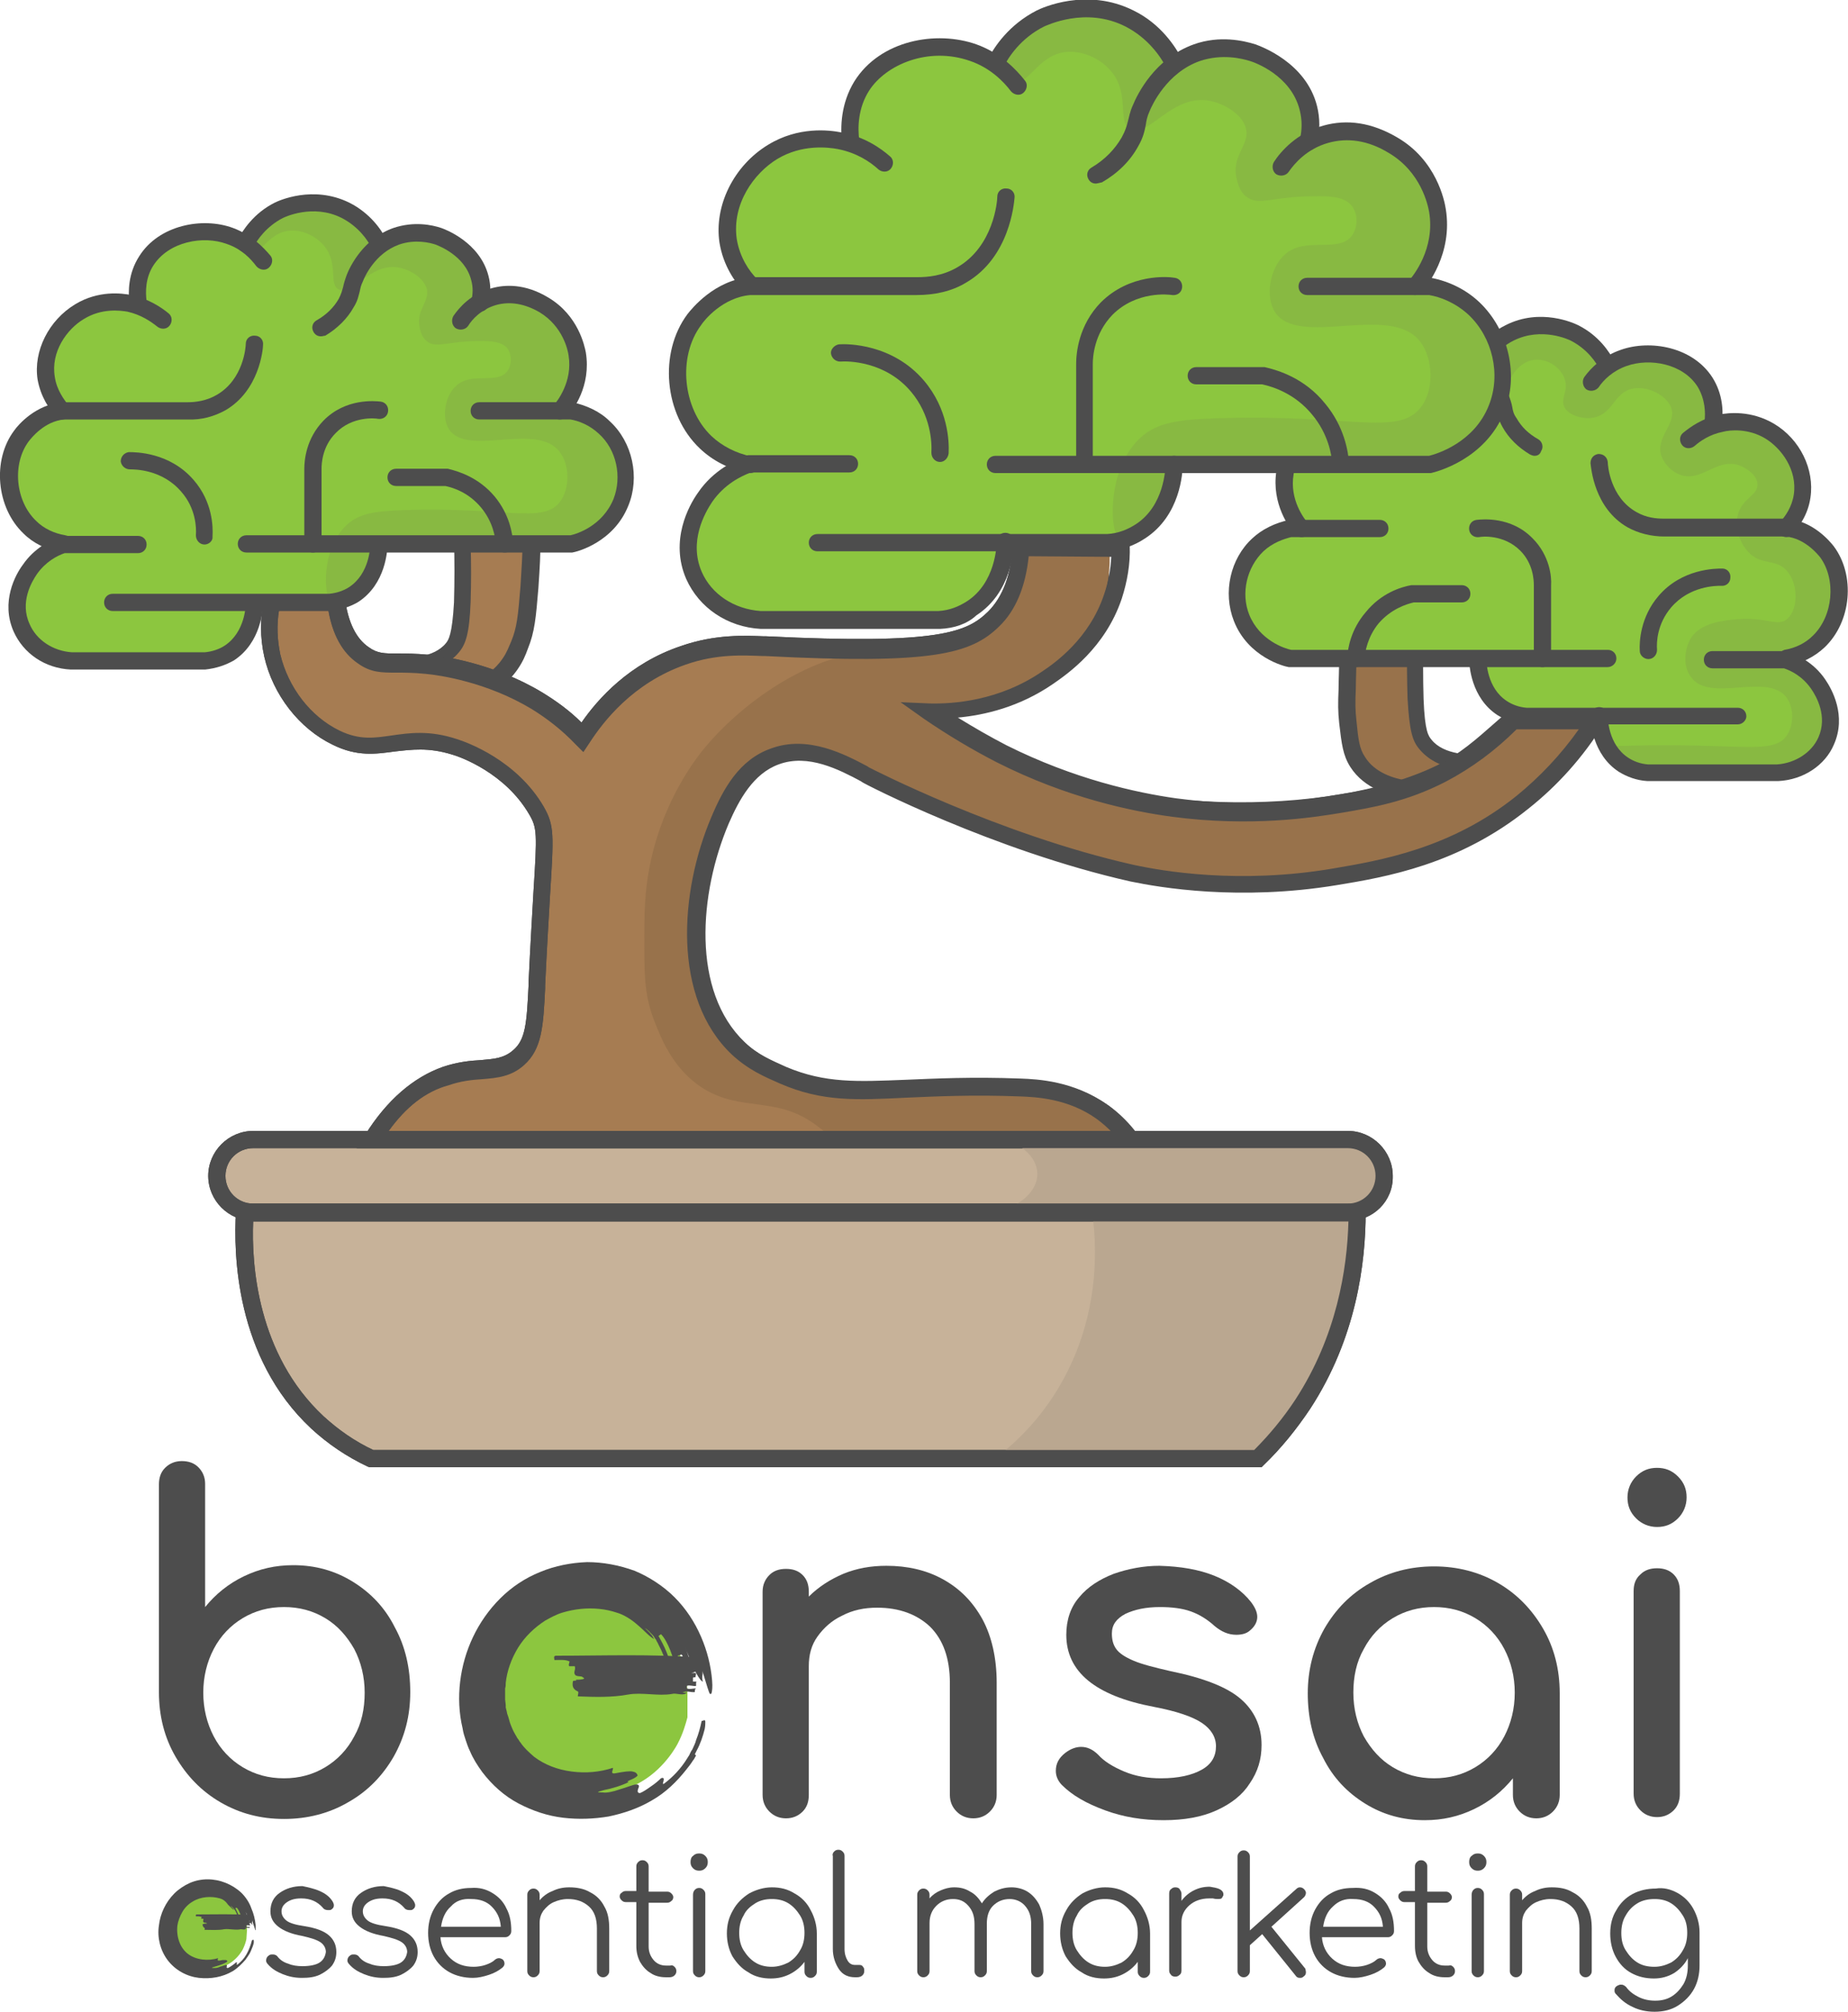
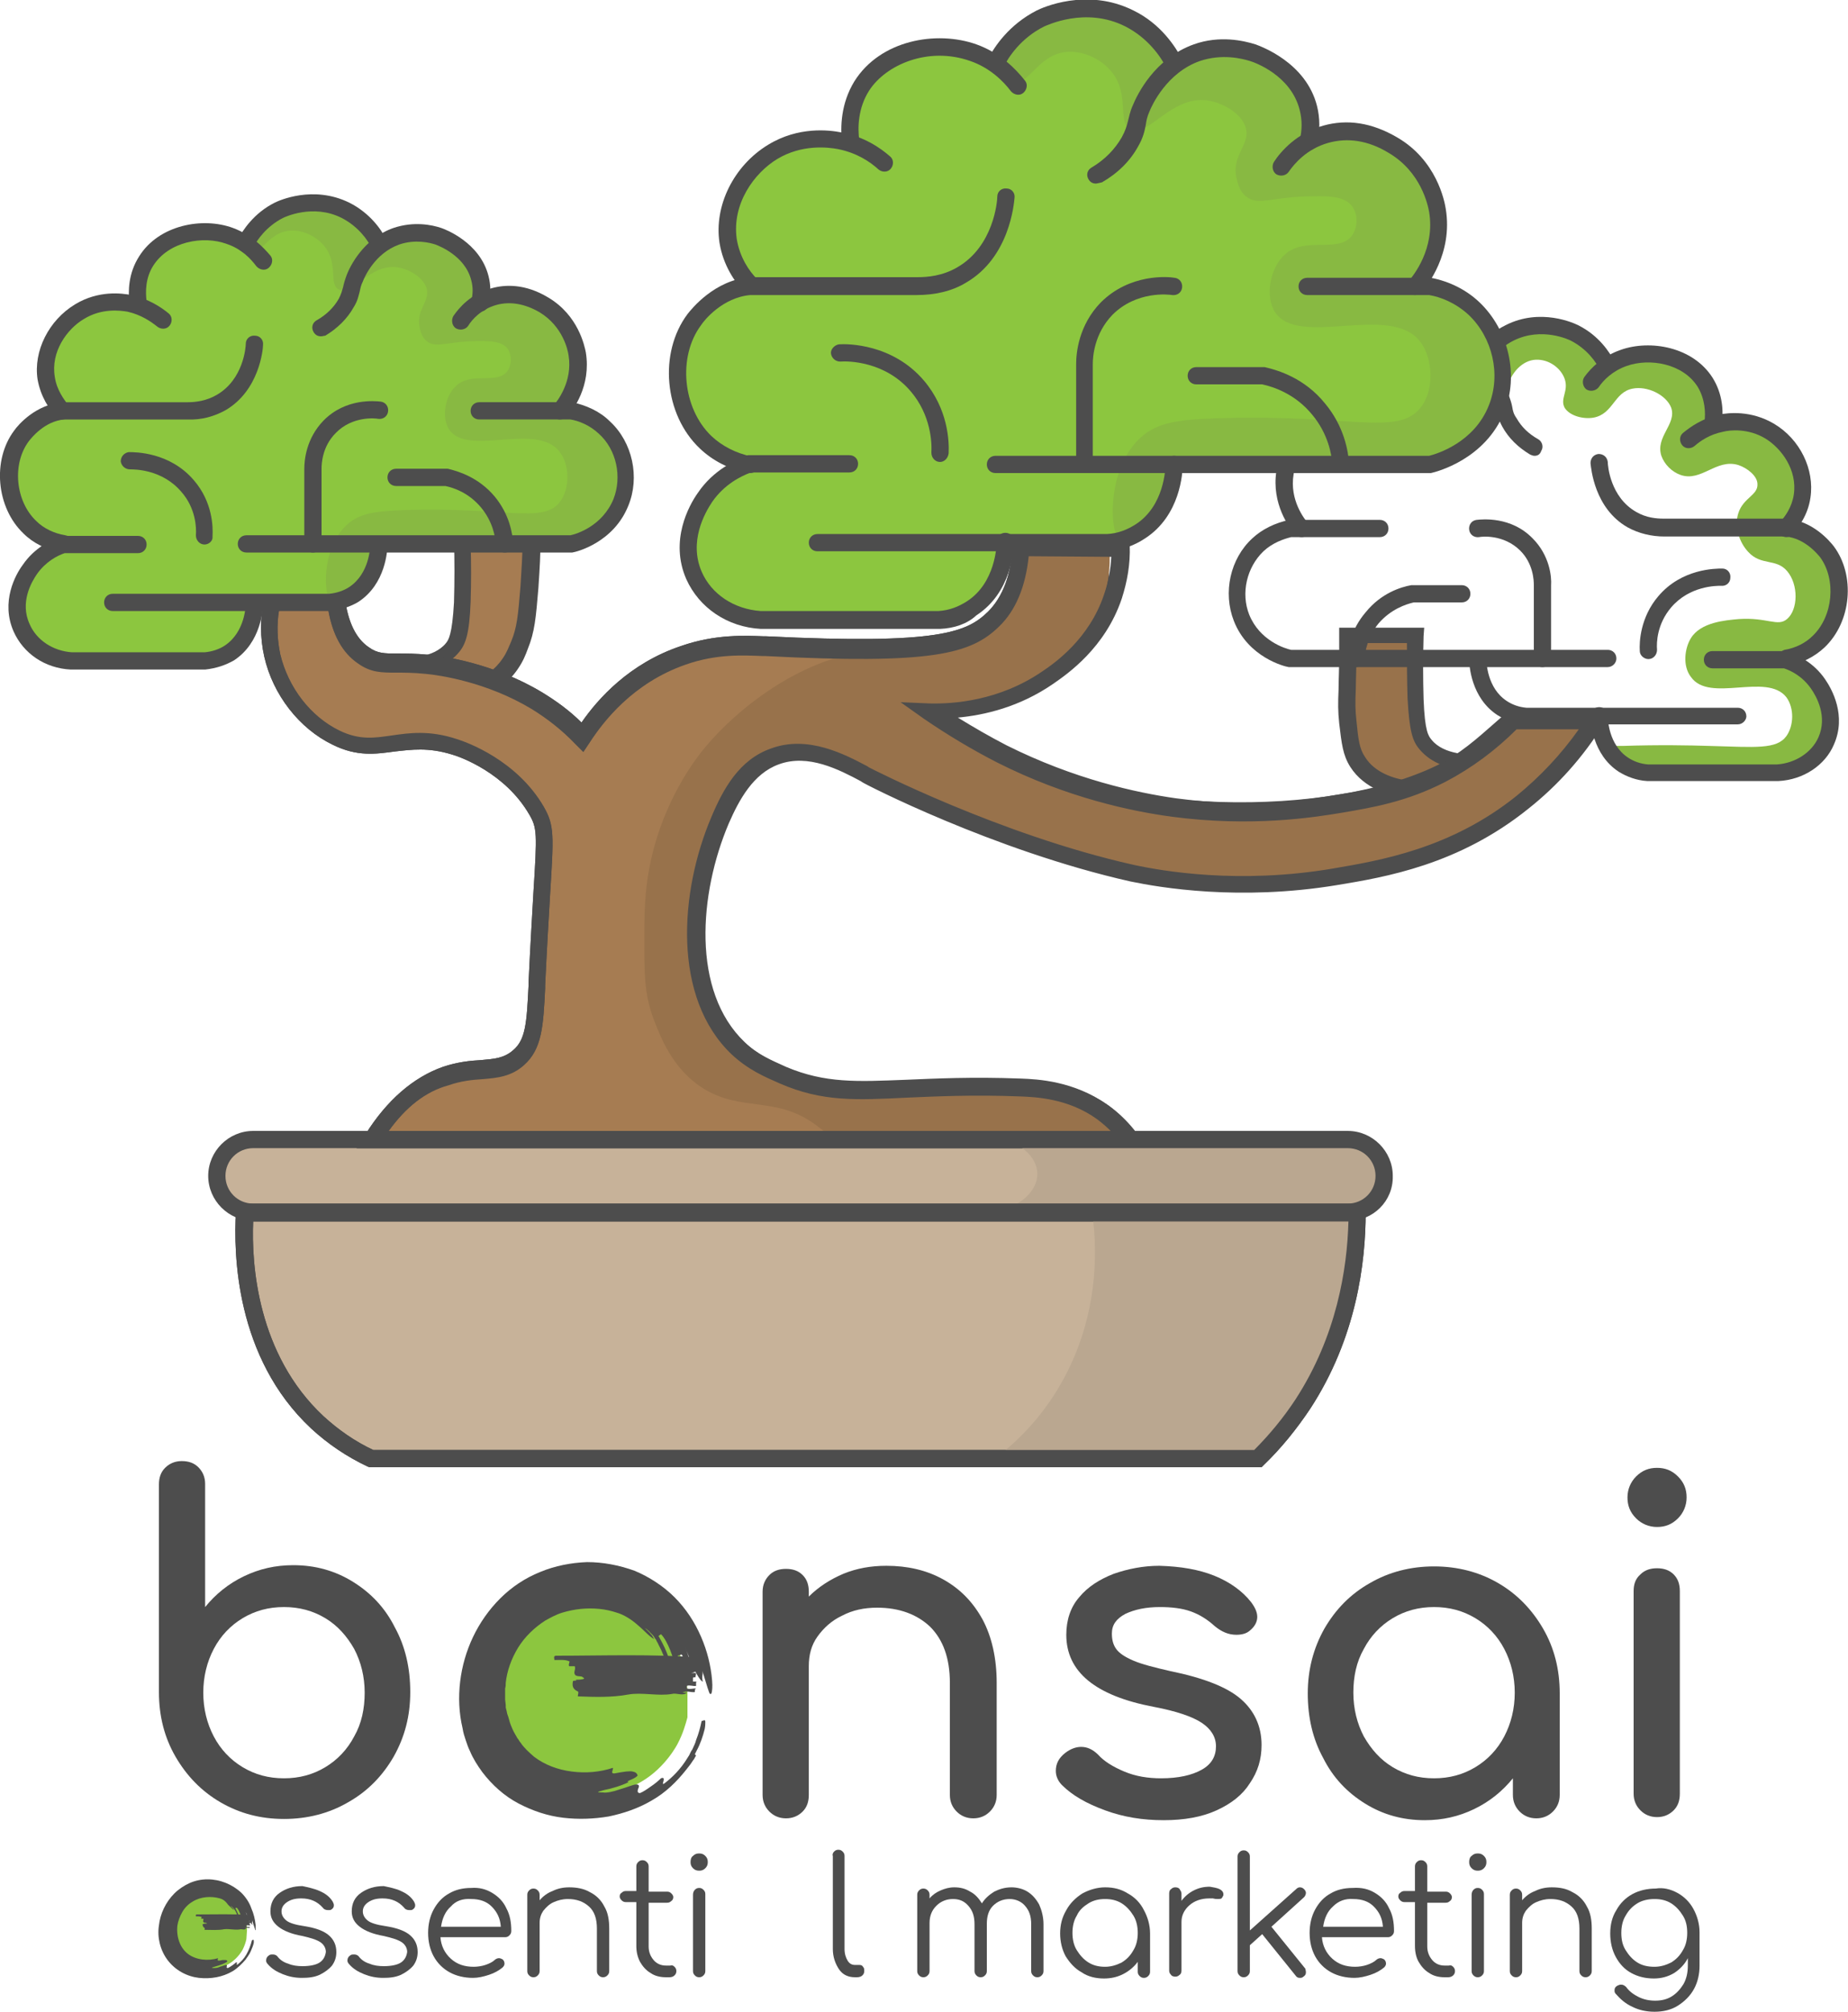
<svg xmlns="http://www.w3.org/2000/svg" version="1.1" id="Livello_1" x="0px" y="0px" viewBox="0 0 300 326.7" style="enable-background:new 0 0 300 326.7;" xml:space="preserve">
  <style type="text/css">
	.st0{fill:#C7B299;}
	.st1{fill:#4D4D4D;}
	.st2{fill:#A67C52;}
	.st3{fill:#98724B;}
	.st4{fill:#8CC63F;}
	.st5{fill:#88B942;}
	.st6{fill:none;stroke:#4D4D4D;stroke-width:6.625;stroke-linecap:round;stroke-miterlimit:10;}
	.st7{fill:#BAA790;}
</style>
  <g>
    <g>
      <path class="st0" d="M39.8,196.8c60.2,0,120.4,0,180.6,0c0,6.6-0.9,19.1-8.8,31.1c-2.4,3.6-4.9,6.5-7.3,8.9c-48,0-95.9,0-143.9,0    c-2.9-1.3-5.9-3.2-8.8-5.9C38.7,219,39.5,200.8,39.8,196.8z" />
      <path class="st1" d="M204.8,238.2H60l-0.3-0.1c-3.4-1.6-6.5-3.7-9.2-6.2c-12.3-11.5-12.6-28.4-12.2-35.2l0.1-1.3h183.3l0,1.4    c0,8.2-1.5,20.4-9,31.9c-2.2,3.3-4.7,6.4-7.5,9.1L204.8,238.2z M60.6,235.4h143c2.5-2.5,4.8-5.3,6.7-8.2    c6.7-10.3,8.4-21.2,8.6-28.9H41.1c-0.3,7,0.7,21.6,11.4,31.6C54.9,232.1,57.6,234,60.6,235.4z" />
    </g>
    <g>
      <path class="st2" d="M64,108c1.6,0.1,6.8,0.2,9.4-2.9c0.8-1,1.3-2.2,1.6-7.4c0.1-2.6,0.2-6.1,0-10.3c0.9-0.3,8.5-3,10.9,0    c0.4,0.4,0.5,0.9,0,7.8c-0.4,4.9-0.6,6.9-1.6,9.4c-0.4,1.1-0.8,2-1.6,3.1c-2,2.8-4.7,4.1-6.3,4.7c-1.7-0.2-3.9-0.7-6.3-1.5    C67.6,110.1,65.6,109,64,108z" />
      <path class="st1" d="M76.7,113.9l-0.3,0c-2.2-0.3-4.4-0.8-6.5-1.5c-2.3-0.8-4.5-1.8-6.5-3.1l-4.6-2.8l5.4,0.3    c1.8,0.1,6.2,0.1,8.2-2.4c0.4-0.5,1-1.3,1.3-6.6c0.1-3.4,0.1-6.8,0-10.2l0-1l0.9-0.3c2.2-0.8,9.6-3.1,12.5,0.4    c0.7,0.9,0.8,1.4,0.3,8.8c-0.4,4.8-0.6,7.1-1.7,9.8c-0.4,1.1-0.8,2.1-1.7,3.4c-1.6,2.3-4,4.1-6.9,5.2L76.7,113.9z M69,109    c0.6,0.2,1.1,0.4,1.7,0.6c1.8,0.6,3.7,1.1,5.6,1.4c2.2-0.9,4.1-2.3,5.3-4.1c0.7-1,1-1.9,1.4-2.8c0.9-2.2,1.1-4,1.5-9    c0.1-1.7,0.4-6.1,0.3-6.9c-1.2-1.3-5-1-8.4,0.1c0.1,3.1,0.1,6.3,0,9.4c-0.2,5.2-0.8,6.9-1.9,8.2C73,107.7,71,108.6,69,109z" />
    </g>
    <g>
      <path class="st3" d="M240.7,123.7c-1.6,0.1-6.8,0.2-9.4-2.9c-0.8-1-1.3-2.2-1.6-7.4c-0.1-2.6-0.2-6.1,0-10.3c-3.6,0-7.3,0-10.9,0    c0,0.7,0,1.8,0,3.1c0,6.6-0.3,8,0,10.9c0.3,3.3,0.5,4.9,1.6,6.5c2.1,3.4,6.2,4.2,7.8,4.4c1.7-0.2,3.9-0.7,6.3-1.5    C237,125.7,239.1,124.6,240.7,123.7z" />
      <path class="st1" d="M228.2,129.5l-0.2,0c-2.3-0.3-6.5-1.4-8.8-5c-1.2-1.9-1.4-3.7-1.8-7.1c-0.2-1.9-0.2-3.2-0.1-5.5    c0-1.4,0.1-3.1,0.1-5.5c0-1.3,0-2.4,0-3.1l0-1.4h13.8l-0.1,1.4c-0.1,3.4-0.1,6.8,0,10.2c0.2,5.3,0.8,6,1.3,6.6    c2,2.5,6.4,2.5,8.2,2.4l5.4-0.3l-4.6,2.8c-2,1.3-4.2,2.3-6.5,3.1c-2.1,0.7-4.3,1.2-6.5,1.5L228.2,129.5z M220.2,104.4    c0,0.5,0,1.1,0,1.8c0,2.5-0.1,4.2-0.1,5.6c-0.1,2.3-0.1,3.4,0.1,5.2c0.3,3.1,0.5,4.6,1.4,5.9c1.6,2.6,4.8,3.5,6.7,3.8    c2-0.3,3.9-0.7,5.8-1.4c0.6-0.2,1.1-0.4,1.7-0.6c-2-0.4-4-1.4-5.4-3.1c-1.1-1.3-1.6-2.9-1.9-8.2c-0.1-3-0.1-6-0.1-9H220.2z" />
    </g>
    <g>
      <path class="st0" d="M218.9,196.8H41.1c-3.3,0-5.9-2.7-5.9-5.9c0-3.3,2.7-5.9,5.9-5.9h177.7c3.3,0,5.9,2.7,5.9,5.9    C224.8,194.2,222.1,196.8,218.9,196.8z" />
-       <path class="st1" d="M218.9,198.2H41.1c-4,0-7.3-3.3-7.3-7.3c0-4,3.3-7.3,7.3-7.3h177.7c4,0,7.3,3.3,7.3,7.3    C226.2,195,222.9,198.2,218.9,198.2z M41.1,186.4c-2.5,0-4.5,2-4.5,4.5c0,2.5,2,4.5,4.5,4.5h177.7c2.5,0,4.5-2,4.5-4.5    c0-2.5-2-4.5-4.5-4.5H41.1z" />
    </g>
    <g>
      <path class="st2" d="M60.4,185c4.2-6.7,8.6-9.3,11.8-10.4c5.2-1.8,8.8-0.2,11.8-3c2.6-2.3,2.7-5.6,3-11.8    c1.1-23.4,2.1-24.5,0-28.1c-4.2-7.4-12.3-10-13.3-10.4c-8.6-2.7-12.1,2-19.3-1.5c-5.1-2.5-9.1-7.7-10.4-13.3c-0.9-3.8-0.4-7,0-8.9    c3.5,0,6.9,0,10.4,0c0.4,2.9,1.4,6.8,4.4,8.9c2.7,1.9,4.6,0.9,10.4,1.5c1.5,0.2,9.8,1.1,17.8,5.9c3.3,2,5.8,4.3,7.4,5.9    c1.5-2.5,6.5-9.9,16.3-13.3c5.7-2,10.4-1.6,13.3-1.5c27.3,1.4,32.9-0.4,37-4.4c1.8-1.7,4.1-5.1,4.4-11.8c3.9,0,7.9,0,11.8,0    c0.7,2,1.9,6.7,0,11.8c-2.7,7-17.7,14.8-26.7,14.8c5,5.1,6.8,5.4,10.4,7.4c19.6,11.2,54.3,11.8,72.6,3c5.2-2.5,9.2-6.8,11.8-8.9    c4.4,0,8.9,0,13.3,0c-2.2,3.6-6,8.7-11.8,13.3c-11.5,9.2-23.7,10.8-31.1,11.8c-32.8,4.5-68.6-12.9-75.5-16.3    c-1-0.7-7.9-5.5-14.8-3c-5.2,1.9-7.4,6.9-8.9,10.4c-4.6,10.8-6.7,27.9,3,37c2.5,2.4,4.9,3.4,7.4,4.4c10.7,4.6,18,1.1,38.6,2    c3,0.1,8.3,0.4,13.3,4c2.2,1.6,3.6,3.3,4.4,4.4C142.4,185,101.4,185,60.4,185z" />
      <path class="st1" d="M186.1,186.4H57.9l1.4-2.2c3.5-5.6,7.8-9.3,12.6-11c2.4-0.8,4.4-1,6.2-1.1c2.2-0.2,3.7-0.3,5.2-1.6    c2-1.7,2.2-4.3,2.5-10.4l0-0.5c0.3-6.4,0.6-11.2,0.8-14.8c0.6-9.5,0.6-10.4-0.7-12.6c-3.9-6.7-11.1-9.3-12.5-9.7    c-3.9-1.2-6.6-0.8-9.3-0.5c-3,0.4-6.1,0.9-10.1-1.1c-5.4-2.6-9.7-8.1-11.1-14.3c-0.7-3.1-0.7-6.3,0-9.5l0.2-1.1h12.7l0.2,1.2    c0.5,3.8,1.8,6.5,3.9,7.9c1.4,1,2.5,1,4.7,1c1.3,0,2.9,0,5,0.2c2.3,0.2,10.6,1.4,18.4,6.1c2.3,1.4,4.5,3,6.4,4.9    c2.7-3.9,7.8-9.6,16.1-12.4c5.7-2,10.6-1.7,13.5-1.6l0.4,0c28.2,1.4,32.6-0.7,36-4c2.4-2.4,3.8-6.1,4-10.9l0.1-1.3h14.2l0.3,1    c0.8,2.5,2,7.6,0,12.8c-2.6,6.9-15.5,14-24.8,15.4c2.4,2.2,3.9,3,5.7,3.9c0.7,0.3,1.4,0.7,2.1,1.2c9,5.1,22.2,8.4,36.1,8.8    c13.6,0.4,26.4-1.7,35.1-5.9c3.7-1.8,6.7-4.5,9.2-6.7c0.9-0.8,1.7-1.5,2.4-2.1l0.4-0.3h16.4l-1.4,2.2c-3.3,5.3-7.4,9.9-12.2,13.7    c-11.8,9.4-24.3,11.1-31.8,12.1c-14.1,1.9-30.2,0.2-48.1-5.2c-12.1-3.7-22.1-8.1-28.3-11.2l-0.2-0.1c-1.2-0.9-7.4-5-13.5-2.8    c-4.7,1.8-6.7,6.5-8.1,9.6c-4.8,11.3-6.1,27.2,2.6,35.5c2.3,2.2,4.6,3.1,7,4.2c6.4,2.7,11.6,2.4,19.4,2.1    c4.8-0.2,10.8-0.5,18.7-0.2c2.8,0.1,8.6,0.4,14,4.2c1.8,1.3,3.4,2.9,4.8,4.8L186.1,186.4z M63.1,183.6h117.2    c-0.7-0.7-1.4-1.3-2.2-1.9c-4.7-3.4-10-3.6-12.5-3.7c-7.7-0.3-13.7,0-18.4,0.2c-8.2,0.4-13.7,0.7-20.6-2.3    c-2.5-1.1-5.1-2.2-7.8-4.7c-9.7-9.2-8.5-26.4-3.3-38.6c1.4-3.4,3.8-9,9.7-11.1c7.2-2.7,14.4,1.9,16,3.1c9.9,4.9,44,20.3,74.6,16.1    c7.2-1,19.2-2.6,30.4-11.6c3.8-3.1,7.2-6.7,10.1-10.8h-10.2c-0.6,0.5-1.2,1-1.9,1.6c-2.4,2.2-5.8,5.1-9.8,7.1    c-19.5,9.4-54.7,8-73.9-3c-0.7-0.4-1.4-0.8-2-1.1c-2.4-1.3-4.6-2.4-8.6-6.5l-2.3-2.4l3.3,0c8.8,0,23.1-7.8,25.3-13.9    c1.4-3.7,1-7.3,0.3-9.9h-9.5c-0.5,4.9-2.1,8.8-4.8,11.4c-4.6,4.5-10.9,6.2-38.1,4.8l-0.4,0c-2.9-0.1-7.3-0.4-12.4,1.4    c-8.6,3-13.4,9.3-15.6,12.7l-1,1.5l-1.3-1.3c-2.1-2.2-4.5-4.1-7.1-5.7c-7.3-4.4-15-5.5-17.2-5.7c-2-0.2-3.5-0.2-4.7-0.2    c-2.5,0-4.2,0-6.3-1.5c-2.5-1.7-4.1-4.6-4.8-8.6h-8c-0.4,2.4-0.3,4.8,0.2,7.2c1.3,5.4,4.9,10.1,9.6,12.4c3.3,1.6,5.7,1.2,8.5,0.8    c2.8-0.4,6.1-0.9,10.6,0.6c1.6,0.5,9.7,3.4,14.1,11c1.7,3,1.6,4.5,1,14.2c-0.2,3.5-0.5,8.3-0.8,14.7l0,0.5    c-0.3,6.1-0.5,9.8-3.4,12.4c-2.1,1.9-4.4,2.1-6.8,2.3c-1.7,0.1-3.5,0.3-5.5,1C69.1,177.2,65.9,179.7,63.1,183.6z" />
    </g>
    <path class="st3" d="M135.9,186c-0.6-0.8-1.6-2-3.1-3.1c-6.7-5.2-12.4-2.2-18.8-6.3c-4.8-3.1-6.7-8.1-7.8-10.9   c-1.7-4.4-1.6-7.9-1.6-14.1c0-4.2,0.1-8.6,1.6-14.1c2.4-8.8,7-14.6,7.8-15.6c5.6-7,17.6-16.6,30.5-16.4c2.8,0,9.1,0.6,14.1-3.1   c1.6-1.2,2.6-2.5,3.1-3.1c3-4,3.2-8.6,3.1-10.9c5.1,0.1,10.2,0.2,15.3,0.3c0.2,3.3-0.1,7.2-1.9,11.2c-4.2,9.4-15,15.3-27.5,15.7   c2.5,2.2,6.5,5.2,11.8,8c15.8,8.4,30.8,8.1,42.2,7.8c9.5-0.2,17.3-0.5,26.6-4.7c6.4-2.9,11.1-6.6,14.1-9.4c4.5-0.1,9-0.2,13.5-0.3   c-2.2,3.6-6,8.7-11.8,13.3c-11.5,9.2-23.7,10.8-31.1,11.8c-32.8,4.5-68.6-12.9-75.5-16.3c-1-0.7-7.9-5.5-14.8-3   c-5.2,1.9-7.4,6.9-8.9,10.4c-4.6,10.8-6.7,27.9,3,37c2.5,2.4,4.9,3.4,7.4,4.4c10.7,4.6,18,1.1,38.6,2c3,0.1,8.3,0.4,13.3,4   c2.2,1.6,3.6,3.3,4.4,4.4C167.5,185.3,151.7,185.6,135.9,186z" />
-     <path class="st4" d="M259.4,116.3c0.3,1.8,1,4.8,3.4,6.9c2.5,2.1,5.5,2.1,8.9,2.1c5.5,0,10.9,0,17.9,0c3.6-1.1,6.3-4.1,6.9-7.6   c0.7-4.2-1.9-7.3-2.1-7.6c-1.5-1.7-3.3-2.5-4.1-2.8c0.8-0.3,4.9-1.8,6.9-6.2c0.1-0.3,2.6-5.8-0.7-11c-2.1-3.3-5.2-4.5-6.2-4.8   c0.6-0.8,2.6-3.7,2.1-7.6c-0.8-5.5-6.1-7.9-6.9-8.3c-3.3-1.4-6.4-0.9-7.6-0.7c0.2-1,0.5-4.1-1.4-6.9c-2.4-3.5-6.6-4-8.3-4.1   c-3.5-0.4-6.2,0.7-7.6,1.4c-0.5-1-1.5-2.7-3.4-4.1c-4.4-3.2-9.6-1.6-10.3-1.4c-4.2,1.3-6.3,4.6-6.9,5.5c-0.9-0.5-3.5-1.9-6.9-1.4   c-3.9,0.6-6.1,3.2-6.9,4.1c-1.8,2.1-2.5,4.3-2.8,5.5c-1.4-0.2-4-0.4-6.9,0.7c-1.5,0.5-5.9,2.1-7.6,6.2c-1.5,3.7-0.4,8.3,2.8,11.7   c-0.9-0.2-2.1-0.3-3.4,0c-4.2,1.1-6.8,6.1-6.9,10.3c0,0.4-0.1,7.2,4.8,9.6c1.9,0.9,3.8,0.8,4.8,0.7c9.6,0,19.3,0,28.9,0   c0,0.5,0,5.1,3.4,7.6c1.3,0.9,2.5,1.2,3.4,1.4C251.1,115.8,255.2,116,259.4,116.3z" />
    <path class="st5" d="M290,113.2c1.3,1.8,1.2,4.6,0,6.3c-1.6,2.2-5,1.8-12.5,1.6c-3.2-0.1-8.1-0.2-14.1,0c-0.5,0-1,0-1.6,0   c0.4,0.7,1.1,1.7,2.3,2.5c2.8,1.9,6.2,1.2,7.7,1.2c5.5,0,10.9,0,17.9,0c3.6-1.1,6.3-4.1,6.9-7.6c0.7-4.2-1.9-7.3-2.1-7.6   c-1.5-1.7-3.3-2.5-4.1-2.8c0.8-0.3,4.9-1.8,6.9-6.2c0.1-0.3,2.6-5.8-0.7-11c-2.1-3.3-5.2-4.5-6.2-4.8c0.6-0.8,2.6-3.7,2.1-7.6   c-0.8-5.5-6.1-7.9-6.9-8.3c-3.3-1.4-6.4-0.9-7.6-0.7c0.2-1,0.5-4.1-1.4-6.9c-2.4-3.5-6.6-4-8.3-4.1c-3.5-0.4-6.2,0.7-7.6,1.4   c-0.5-1-1.5-2.7-3.4-4.1c-4.4-3.2-9.6-1.6-10.3-1.4c-4.2,1.3-6.3,4.6-6.9,5.5c1.5,1.5,3,3,4.5,4.5c0.7-2.7,2.6-4.6,4.7-4.7   c2.2-0.1,4.1,1.4,4.7,3.1c0.7,2-0.8,3.2,0,4.7c0.8,1.3,3,1.9,4.7,1.6c3.2-0.6,3.3-4.1,6.3-4.7c2.4-0.5,5.5,1,6.3,3.1   c0.9,2.7-2.6,4.7-1.6,7.8c0.5,1.4,1.7,2.6,3.1,3.1c3.4,1.2,5.8-2.7,9.4-1.6c1.5,0.5,3.1,1.8,3.1,3.1c0.1,1.8-2.3,2.2-3.1,4.7   c-0.7,2.1,0.1,4.7,1.6,6.3c2.1,2.3,4.5,1,6.3,3.1c1.9,2.2,1.8,6.3,0,7.8c-1.5,1.3-3.2-0.3-7.8,0c-2.2,0.2-6.2,0.5-7.8,3.1   c-1,1.6-1.4,4.5,0,6.3C277.5,114.2,286.8,109.1,290,113.2z" />
    <path class="st6" d="M162.1,89.8" />
    <g>
      <path class="st1" d="M290,87.2c-0.3,0-0.7-0.1-1-0.4c-0.6-0.5-0.6-1.4-0.1-2c0.9-0.9,2-2.5,2.3-4.5c0.6-4-2-7.5-4.6-9.1    c-2.8-1.7-5.8-1.4-6.9-1.1c-2.1,0.4-3.7,1.5-4.6,2.3c-0.6,0.5-1.5,0.5-2-0.1c-0.5-0.6-0.5-1.5,0.1-2c1.2-1,3.2-2.4,5.9-3    c1.5-0.3,5.2-0.7,8.9,1.5c4.2,2.5,6.6,7.4,5.9,12c-0.4,2.8-1.9,4.8-3,6C290.8,87,290.4,87.2,290,87.2z" />
      <path class="st1" d="M261,60.8c-0.5,0-1-0.3-1.3-0.8c-0.6-1.2-2-3.3-4.7-4.7c-0.2-0.1-4.7-2.3-9.3,0c-2.6,1.3-4.1,3.5-4.7,4.7    c-0.4,0.7-1.2,1-1.9,0.6c-0.7-0.4-1-1.2-0.6-1.9c0.8-1.5,2.5-4.2,5.9-5.9c5.7-2.9,11.2-0.3,11.8,0c3.4,1.7,5.1,4.4,5.9,5.9    c0.4,0.7,0.1,1.5-0.6,1.9C261.4,60.8,261.2,60.8,261,60.8z" />
      <path class="st1" d="M211.3,87.2c-0.4,0-0.8-0.2-1.1-0.5c-0.9-1-3.8-4.9-3-10.2c0.2-1,1.2-5.9,6-8.7c3.8-2.2,7-2,9-1.4    c3.3,0.9,5.2,3.2,6.1,4.4c0.4,0.6,0.3,1.5-0.4,2c-0.6,0.4-1.5,0.3-2-0.4c-0.6-0.9-2.1-2.6-4.5-3.3c-2.2-0.6-4.5-0.2-6.8,1.1    c-3.7,2.2-4.5,6-4.6,6.8c-0.7,4.2,1.8,7.3,2.3,7.9c0.5,0.6,0.5,1.5-0.1,2C211.9,87.1,211.6,87.2,211.3,87.2z" />
      <path class="st1" d="M282.1,117.6l-34.4,0c-1.7-0.1-3.3-0.7-4.6-1.5c-4.3-2.8-4.6-8.1-4.6-9.1c0-0.8,0.6-1.4,1.4-1.4    c0.8,0,1.4,0.6,1.4,1.4c0,0.5,0.1,4.7,3.3,6.8c0.9,0.6,2,1,3.2,1.1h34.3c0.8,0,1.4,0.6,1.4,1.4    C283.5,116.9,282.9,117.6,282.1,117.6z" />
      <path class="st1" d="M288.7,126.8l-21.3,0c-1.7-0.1-3.3-0.7-4.6-1.5c-4.3-2.8-4.6-8.1-4.6-9.1c0-0.8,0.6-1.4,1.4-1.4    c0.8,0,1.4,0.6,1.4,1.4c0,0.5,0.1,4.7,3.3,6.8c0.9,0.6,2,1,3.2,1.1h21c2.9-0.2,5.6-1.9,6.7-4.4c1.5-3.4-0.3-6.6-1.2-7.9    c-1.4-2-3.2-2.9-4.4-3.3h-11.6c-0.8,0-1.4-0.6-1.4-1.4c0-0.8,0.6-1.4,1.4-1.4h12.1l0.2,0.1c1.4,0.5,4.1,1.7,6,4.5    c1.1,1.6,3.5,5.9,1.4,10.6C296.3,124.2,292.8,126.6,288.7,126.8L288.7,126.8z" />
      <path class="st1" d="M250.4,108.3c-0.8,0-1.4-0.6-1.4-1.4V95c0-0.8-0.1-3.5-2.2-5.6c-2.7-2.7-6.3-2.3-6.7-2.2    c-0.8,0.1-1.5-0.4-1.6-1.2c-0.1-0.8,0.4-1.5,1.2-1.6c0.9-0.1,5.6-0.6,9.1,3c2.8,2.8,3.1,6.3,3,7.6v11.9    C251.8,107.7,251.2,108.3,250.4,108.3z" />
      <path class="st1" d="M220.1,108.3c0,0-0.1,0-0.1,0c-0.8-0.1-1.4-0.7-1.3-1.5c0.1-1.6,0.6-4.6,3-7.4c2.5-3.1,5.7-4.1,7.4-4.4l0.1,0    h8.1c0.8,0,1.4,0.6,1.4,1.4s-0.6,1.4-1.4,1.4h-7.8c-1.3,0.3-3.7,1.1-5.7,3.4c-1.8,2.2-2.2,4.6-2.3,5.8    C221.4,107.8,220.8,108.3,220.1,108.3z" />
      <path class="st1" d="M267.6,107c-0.7,0-1.4-0.6-1.4-1.3c-0.1-1.5,0.1-5.5,3-8.9c3.8-4.5,9.3-4.5,10.4-4.5c0.8,0,1.4,0.7,1.3,1.5    c0,0.8-0.7,1.4-1.5,1.3c-0.8,0-5.1,0-8.1,3.5c-2.3,2.7-2.4,5.7-2.3,6.9C269,106.3,268.4,107,267.6,107    C267.6,107,267.6,107,267.6,107z" />
      <path class="st1" d="M290,108.3c-0.7,0-1.3-0.5-1.4-1.1c-0.1-0.8,0.4-1.5,1.1-1.7c1.8-0.3,3.4-1.1,4.6-2.3    c3.3-3.2,3.8-9.1,1.2-12.7c-0.4-0.5-2.5-3.1-5.6-3.4c-0.5,0-6.9,0-12.1,0c-2.8,0-5.5,0-7.6,0c-2.1,0-4.2-0.5-6-1.5    c-5.4-3.1-5.9-9.6-6-10.4c0-0.8,0.5-1.4,1.3-1.5c0.8,0,1.4,0.5,1.5,1.3c0,0.6,0.4,5.7,4.6,8.1c1.7,1,3.4,1.1,4.5,1.1    c2,0,4.8,0,7.6,0c9,0,12,0,12.4,0c4.2,0.4,6.9,3.6,7.6,4.5c3.5,4.7,2.9,12.2-1.5,16.4c-1.6,1.5-3.7,2.6-6,3    C290.2,108.3,290.1,108.3,290,108.3z" />
      <path class="st1" d="M278.1,70.1c-0.1,0-0.1,0-0.2,0c-0.8-0.1-1.3-0.8-1.2-1.6c0.2-1.5,0.1-3.7-1.1-5.7c-2.4-3.8-7.8-4.7-11.5-3.4    c-2.3,0.8-3.8,2.3-4.6,3.5c-0.5,0.6-1.4,0.7-2,0.3c-0.6-0.5-0.7-1.4-0.3-2c1.1-1.5,3-3.4,5.9-4.4c4.8-1.7,11.7-0.5,14.9,4.5    c1.7,2.7,1.8,5.6,1.5,7.5C279.4,69.5,278.8,70.1,278.1,70.1z" />
      <path class="st1" d="M249.1,74c-0.2,0-0.5-0.1-0.7-0.2c-2-1.2-3.5-2.7-4.5-4.5c-0.6-1.1-0.8-1.9-0.9-2.6c-0.1-0.5-0.2-0.9-0.5-1.5    c-0.3-0.7-1.9-4.5-5.8-5.8c-2.5-0.9-4.8-0.3-5.7,0c-0.5,0.2-4.7,1.7-5.7,5.6c-0.3,1.1-0.3,2.2,0,3.3c0.2,0.8-0.3,1.5-1.1,1.7    c-0.8,0.2-1.5-0.3-1.7-1.1c-0.4-1.6-0.4-3.1,0-4.6c1.3-5.4,6.9-7.4,7.5-7.6c1.4-0.5,4.3-1.1,7.5,0c4.8,1.7,6.9,6.1,7.4,7.4    c0.3,0.8,0.5,1.4,0.6,2c0.1,0.6,0.2,1.1,0.7,1.8c0.8,1.4,1.9,2.5,3.5,3.4c0.7,0.4,0.9,1.3,0.5,1.9C250,73.8,249.6,74,249.1,74z" />
      <path class="st1" d="M261,108.3h-51.6l-0.2,0c-0.7-0.1-6.6-1.6-8.9-7.5c-1.8-4.6-0.6-10.1,3-13.4c1.6-1.5,3.7-2.5,6-3l0.1,0H224    c0.8,0,1.4,0.6,1.4,1.4c0,0.8-0.6,1.4-1.4,1.4h-14.4c-1.2,0.3-3,0.9-4.5,2.3c-2.7,2.6-3.7,6.8-2.3,10.3c1.7,4.2,5.8,5.5,6.8,5.7    H261c0.8,0,1.4,0.6,1.4,1.4C262.4,107.7,261.7,108.3,261,108.3z" />
    </g>
    <path class="st4" d="M163.8,88.2c-0.4,2.5-1.4,6.6-4.7,9.4c-3.4,2.9-7.6,2.8-12.3,2.8c-7.5,0-15,0-24.5,0   c-4.9-1.6-8.6-5.6-9.4-10.4c-1-5.8,2.6-10.1,2.8-10.4c2-2.4,4.5-3.4,5.7-3.8c-1.1-0.4-6.7-2.5-9.4-8.5c-0.2-0.4-3.5-8,0.9-15.1   c2.8-4.5,7.1-6.1,8.5-6.6c-0.8-1.1-3.6-5.1-2.8-10.4c1-7.5,8.3-10.8,9.4-11.3c4.5-2,8.7-1.3,10.4-0.9c-0.2-1.4-0.7-5.6,1.9-9.4   c3.3-4.8,9-5.4,11.3-5.7c4.8-0.5,8.5,1,10.4,1.9c0.7-1.4,2.1-3.8,4.7-5.7c6.1-4.3,13.2-2.2,14.2-1.9c5.7,1.8,8.6,6.2,9.4,7.5   c1.2-0.7,4.8-2.6,9.4-1.9c5.3,0.8,8.3,4.4,9.4,5.7c2.5,2.9,3.4,5.9,3.8,7.5c1.9-0.3,5.4-0.5,9.4,0.9c2.1,0.7,8.1,2.8,10.4,8.5   c2.1,5.1,0.5,11.4-3.8,16c1.2-0.3,2.9-0.5,4.7,0c5.8,1.4,9.3,8.3,9.4,14.2c0,0.5,0.1,9.9-6.6,13.2c-2.6,1.3-5.2,1.1-6.6,0.9   c-13.2,0-26.4,0-39.6,0c0,0.8,0,7-4.7,10.4c-1.7,1.2-3.5,1.7-4.7,1.9C175.1,87.6,169.5,87.9,163.8,88.2z" />
    <path class="st5" d="M185.2,71c2.7-2.4,6-2.9,12.5-3.1c21.1-0.7,29.1,2.9,32.8-1.6c2.4-2.8,2.2-8.1,0-10.9   c-4.9-6.2-19.6,1.1-23.5-4.7c-1.7-2.6-0.8-7.3,1.6-9.4c3.3-3,8.8-0.1,10.9-3.1c1-1.4,0.9-3.5,0-4.7c-1.3-1.8-4.2-1.7-7.8-1.6   c-5.4,0.2-7.6,1.5-9.4,0c-1.2-0.9-1.4-2.4-1.6-3.1c-0.7-3.6,2.1-5.2,1.6-7.8c-0.5-2.4-3.6-4.3-6.3-4.7c-5.9-0.8-9.6,6.1-12.5,4.7   c-2.2-1.1,0-5.7-3.1-9.4c-1.7-2.1-4.9-3.6-7.8-3.1c-4.1,0.7-5.7,5.3-7.8,4.7c-1.2-0.3-1.7-2.1-1.9-3.2c0.7-1.4,2.1-3.8,4.7-5.7   c6.1-4.3,13.2-2.2,14.1-1.9c5.7,1.8,8.6,6.2,9.4,7.5c1.2-0.7,4.8-2.6,9.4-1.9c5.3,0.8,8.3,4.4,9.4,5.7c2.5,2.9,3.4,5.9,3.8,7.5   c1.9-0.3,5.4-0.5,9.4,0.9c2.1,0.7,8.1,2.8,10.4,8.5c2.1,5.1,0.5,11.3-3.8,16c1.2-0.3,2.9-0.5,4.7,0c5.7,1.4,9.3,8.3,9.4,14.1   c0,0.5,0.1,9.9-6.6,13.2c-2.6,1.3-5.2,1.1-6.6,0.9c-13.2,0-26.4,0-39.6,0c0,0.7,0,6.9-4.7,10.4c-0.3,0.2-0.7,0.5-1.2,0.7   c-0.3,0.1-2.8,1.5-3.6,1.2C180.3,86.5,179.5,76.2,185.2,71z" />
    <g>
      <path class="st1" d="M121.8,47.8c-0.4,0-0.8-0.2-1-0.4c-1.5-1.6-3.4-4.3-4-8c-0.9-6,2.3-12.5,7.9-15.9c4.9-3,9.9-2.4,11.9-2    c3.7,0.7,6.3,2.5,7.9,3.9c0.6,0.5,0.6,1.4,0.1,2c-0.5,0.6-1.4,0.6-2,0.1c-1.3-1.2-3.5-2.7-6.6-3.3c-1.6-0.3-5.8-0.8-9.8,1.6    c-3.8,2.3-7.4,7.3-6.6,13c0.5,3,2,5.2,3.3,6.5c0.5,0.6,0.5,1.5-0.1,2C122.5,47.7,122.2,47.8,121.8,47.8z" />
      <path class="st1" d="M190.6,11.7c-0.5,0-1-0.3-1.3-0.8c-0.9-1.7-2.9-4.7-6.6-6.6c-6.5-3.3-12.9-0.1-13.2,0c-3.8,1.9-5.8,5-6.6,6.6    c-0.4,0.7-1.2,1-1.9,0.6c-0.7-0.4-1-1.2-0.6-1.9c1-2,3.4-5.6,7.9-7.9c0.8-0.4,8.1-3.8,15.7,0c4.5,2.2,6.8,5.9,7.9,7.9    c0.4,0.7,0.1,1.5-0.6,1.9C191,11.6,190.8,11.7,190.6,11.7z" />
      <path class="st1" d="M229.7,47.9c-0.3,0-0.7-0.1-0.9-0.3c-0.6-0.5-0.6-1.4-0.1-2c0.7-0.8,4.3-5.2,3.3-11.2    c-0.2-1.1-1.3-6.5-6.6-9.6c-3.3-2-6.6-2.5-9.8-1.6c-3.5,1-5.5,3.4-6.4,4.7c-0.4,0.6-1.3,0.8-2,0.4c-0.6-0.4-0.8-1.3-0.4-2    c1.1-1.7,3.7-4.7,8-5.9c3.9-1.1,7.9-0.5,12,1.9c6.4,3.7,7.7,10.3,7.9,11.6c1.2,7.3-3.1,12.6-3.9,13.5    C230.5,47.7,230.1,47.9,229.7,47.9z" />
      <path class="st1" d="M179.8,89.5h-47.1c-0.8,0-1.4-0.6-1.4-1.4c0-0.8,0.6-1.4,1.4-1.4h47c1.8-0.1,3.3-0.7,4.7-1.6    c4.6-3,4.8-9,4.8-9.7c0-0.8,0.6-1.4,1.4-1.4c0,0,0,0,0,0c0.8,0,1.4,0.6,1.4,1.4c0,1.4-0.4,8.3-6.1,12    C184.1,88.6,182.1,89.3,179.8,89.5L179.8,89.5z" />
      <path class="st1" d="M152.6,102.1l-29.1,0c-5.4-0.3-10-3.4-12.1-8.1c-2.7-6.2,0.4-11.9,1.9-14c2.5-3.7,6.1-5.3,7.9-6l0.2-0.1h16.5    c0.8,0,1.4,0.6,1.4,1.4c0,0.8-0.6,1.4-1.4,1.4h-16c-1.6,0.6-4.3,1.9-6.3,4.8c-1.2,1.8-3.8,6.4-1.7,11.3c1.6,3.7,5.3,6.1,9.6,6.4    h28.8c1.8-0.1,3.3-0.7,4.7-1.6c4.6-3,4.8-9,4.8-9.7c0-0.8,0.6-1.4,1.4-1.4c0,0,0,0,0,0c0.8,0,1.4,0.6,1.4,1.4    c0,1.4-0.4,8.3-6.1,12C157,101.3,154.9,102,152.6,102.1L152.6,102.1z" />
      <path class="st1" d="M176.1,76.8c-0.8,0-1.4-0.6-1.4-1.4V59.1c0-1.8,0.4-6.3,4-10c4.7-4.7,10.9-4.2,12-4c0.8,0.1,1.3,0.8,1.2,1.6    c-0.1,0.8-0.8,1.3-1.6,1.2c-0.6-0.1-5.8-0.7-9.7,3.2c-3,3.1-3.2,6.9-3.2,8v16.3C177.5,76.2,176.9,76.8,176.1,76.8z" />
      <path class="st1" d="M217.7,76.8c-0.7,0-1.4-0.6-1.4-1.3c-0.1-1.7-0.7-5.1-3.3-8.2c-2.7-3.3-6.2-4.5-8.1-4.9h-10.7    c-0.8,0-1.4-0.6-1.4-1.4c0-0.8,0.6-1.4,1.4-1.4h11l0.1,0c2.2,0.5,6.5,1.8,9.8,5.9c3.1,3.7,3.8,7.8,3.9,9.8    c0.1,0.8-0.5,1.5-1.3,1.5C217.8,76.8,217.7,76.8,217.7,76.8z" />
      <path class="st1" d="M152.6,75C152.5,75,152.5,75,152.6,75c-0.8,0-1.4-0.7-1.4-1.5c0.1-1.7-0.1-6.1-3.3-9.9    c-4.2-5-10.3-5-11.5-4.9c-0.8,0-1.4-0.6-1.5-1.3s0.6-1.4,1.3-1.5c1.4-0.1,8.7-0.1,13.8,5.9c3.9,4.6,4.1,9.8,4,11.8    C153.9,74.4,153.3,75,152.6,75z" />
      <path class="st1" d="M121.8,76.8c-0.1,0-0.2,0-0.3,0c-3.1-0.6-5.8-2-7.9-4c-5.8-5.5-6.7-15.5-2-21.8c0.7-0.9,4.4-5.5,10.1-6    c0.5,0,5.8,0,16.9,0c3.8,0,7.6,0,10.3,0c1.7,0,4.1-0.2,6.5-1.6c5.9-3.4,6.5-10.7,6.5-11.5c0-0.8,0.7-1.4,1.5-1.3    c0.8,0,1.4,0.7,1.3,1.5c-0.1,1-0.8,9.7-7.9,13.8c-2.3,1.4-5.1,2-8,2c-2.7,0-6.5,0-10.3,0c-7.1,0-16,0-16.7,0    c-4.5,0.4-7.5,4.1-8,4.9c-3.8,5.1-3,13.5,1.7,18c1.7,1.6,4,2.8,6.5,3.3c0.8,0.1,1.3,0.9,1.1,1.7C123.1,76.3,122.5,76.8,121.8,76.8    z" />
      <path class="st1" d="M138.1,24.4c-0.7,0-1.3-0.5-1.4-1.2c-0.3-2.6-0.2-6.4,2-10c4.2-6.7,13.3-8.3,19.8-6c3.9,1.4,6.4,4,7.9,5.9    c0.5,0.6,0.3,1.5-0.3,2c-0.6,0.5-1.5,0.3-2-0.3c-1.2-1.6-3.4-3.8-6.6-4.9c-6.8-2.4-13.7,0.6-16.4,4.8c-1.8,2.8-1.9,6-1.6,8.1    c0.1,0.8-0.5,1.5-1.2,1.6C138.2,24.4,138.2,24.4,138.1,24.4z" />
      <path class="st1" d="M177.9,29.8c-0.5,0-0.9-0.2-1.2-0.7c-0.4-0.7-0.2-1.5,0.5-1.9c2.2-1.3,3.8-3,4.9-4.9c0.6-1.1,0.8-1.8,1-2.6    c0.2-0.7,0.3-1.5,0.8-2.6c0.7-1.7,3.5-7.6,9.9-9.9c4.2-1.5,8.1-0.6,10,0c0.8,0.3,8.2,2.9,10,10c0.5,2,0.5,4,0,6.1    c-0.2,0.8-0.9,1.2-1.7,1.1c-0.8-0.2-1.2-0.9-1.1-1.7c0.4-1.6,0.4-3.2,0-4.8c-1.4-5.7-7.4-7.8-8.1-8c-1.3-0.4-4.5-1.2-8.1,0    c-5.4,1.9-7.8,7.2-8.2,8.2c-0.4,0.9-0.5,1.5-0.6,2.2c-0.2,1-0.4,2-1.2,3.4c-1.3,2.4-3.3,4.4-5.9,5.9    C178.4,29.7,178.1,29.8,177.9,29.8z" />
      <path class="st1" d="M232.3,76.8h-70.7c-0.8,0-1.4-0.6-1.4-1.4c0-0.8,0.6-1.4,1.4-1.4H232c1.2-0.3,7.3-2.1,9.7-8.2    c2-5,0.6-11-3.3-14.7c-2.2-2-4.6-2.9-6.4-3.2h-19.8c-0.8,0-1.4-0.6-1.4-1.4s0.6-1.4,1.4-1.4h20l0.1,0c3.1,0.6,5.8,2,7.9,4    c4.7,4.5,6.4,11.8,4,17.8c-3.1,7.7-11,9.7-11.9,9.9L232.3,76.8z" />
    </g>
    <path class="st1" d="M186.1,186.4H57.9l1.4-2.2c3.5-5.6,7.8-9.3,12.6-11c2.4-0.8,4.4-1,6.2-1.1c2.2-0.2,3.7-0.3,5.2-1.6   c2-1.7,2.2-4.3,2.5-10.4l0-0.5c0.3-6.4,0.6-11.2,0.8-14.8c0.6-9.5,0.6-10.4-0.7-12.6c-3.9-6.7-11.1-9.3-12.5-9.7   c-3.9-1.2-6.6-0.8-9.3-0.5c-3,0.4-6.1,0.9-10.1-1.1c-5.4-2.6-9.7-8.1-11.1-14.3c-0.7-3.1-0.7-6.3,0-9.5l0.2-1.1h12.7l0.2,1.2   c0.5,3.8,1.8,6.5,3.9,7.9c1.4,1,2.5,1,4.7,1c1.3,0,2.9,0,5,0.2c2.3,0.2,10.6,1.4,18.4,6.1c2.3,1.4,4.5,3,6.4,4.9   c2.7-3.9,7.8-9.6,16.1-12.4c5.7-2,10.6-1.7,13.5-1.6l0.4,0c28.2,1.4,32.6-0.7,36-4c2.4-2.4,3.8-6.1,4-10.9l0.1-1.3l18.9,0.1l0,1.4   c0.1,3-0.4,5.8-1.3,8.6c-2.7,8-8.8,12.2-11.1,13.8c-5.5,3.8-11.2,5.1-15.5,5.5c2.6,1.6,5.2,3.1,7.9,4.5c11,5.5,21.1,7.7,27.5,8.6   c12.5,1.7,22.2,0.1,26.3-0.6c5.1-0.8,10.3-1.7,16.4-4.8c4.1-2.2,7.9-5,11.2-8.4l0.4-0.4h16.5l-1.4,2.2c-3.3,5.3-7.4,9.9-12.2,13.7   c-11.3,9.1-23.2,11.1-31.1,12.4c-15.8,2.6-28.7,0.4-33.5-0.6c-22.2-5-43.3-15.9-43.5-16.1l-0.3-0.2c-3.4-1.8-8.5-4.5-13.3-2.7   c-4.1,1.5-6.4,5.7-8.1,9.6c-4.8,11.3-6.1,27.2,2.6,35.5c2.3,2.2,4.6,3.1,7,4.2c6.4,2.7,11.6,2.4,19.4,2.1   c4.8-0.2,10.8-0.5,18.7-0.2c2.8,0.1,8.6,0.4,14,4.2c1.8,1.3,3.4,2.9,4.8,4.8L186.1,186.4z M63.1,183.6h117.2   c-0.7-0.7-1.4-1.3-2.2-1.9c-4.7-3.4-10-3.6-12.5-3.7c-7.7-0.3-13.7,0-18.4,0.2c-8.2,0.4-13.7,0.7-20.6-2.3   c-2.5-1.1-5.1-2.2-7.8-4.7c-9.7-9.2-8.5-26.4-3.3-38.6c1.9-4.5,4.5-9.3,9.7-11.1c6-2.2,12,1,15.6,2.9l0.3,0.2   c0.2,0.1,21.1,10.9,42.9,15.8c4.6,1,17.1,3.2,32.4,0.6c7.6-1.3,19.1-3.2,29.8-11.8c3.8-3.1,7.2-6.7,10.1-10.8h-10.1   c-3.4,3.4-7.3,6.3-11.5,8.5c-6.4,3.3-11.9,4.2-17.2,5.1c-4.3,0.7-14.3,2.3-27.2,0.6c-6.7-0.9-17.1-3.1-28.4-8.8   c-4.1-2.1-8.1-4.5-11.9-7.1l-3.8-2.7l4.7,0.2c3.8,0.1,11.3-0.4,18.3-5.2c2.1-1.4,7.6-5.3,10-12.4c0.7-2,1.1-4.1,1.2-6.2l-13.4-0.1   c-0.5,4.9-2.1,8.8-4.8,11.4c-4.6,4.5-10.9,6.2-38.1,4.8l-0.4,0c-2.9-0.1-7.3-0.4-12.4,1.4c-8.6,3-13.4,9.3-15.6,12.7l-1,1.5   l-1.3-1.3c-2.1-2.2-4.5-4.1-7.1-5.7c-7.3-4.4-15-5.5-17.2-5.7c-2-0.2-3.5-0.2-4.7-0.2c-2.5,0-4.2,0-6.3-1.5   c-2.5-1.7-4.1-4.6-4.8-8.6h-8c-0.4,2.4-0.3,4.8,0.2,7.2c1.3,5.4,4.9,10.1,9.6,12.4c3.3,1.6,5.7,1.2,8.5,0.8   c2.8-0.4,6.1-0.9,10.6,0.6c1.6,0.5,9.7,3.4,14.1,11c1.7,3,1.6,4.5,1,14.2c-0.2,3.5-0.5,8.3-0.8,14.7l0,0.5   c-0.3,6.1-0.5,9.8-3.4,12.4c-2.1,1.9-4.4,2.1-6.8,2.3c-1.7,0.1-3.5,0.3-5.5,1C69.1,177.2,65.9,179.7,63.1,183.6z" />
    <path class="st7" d="M215.5,196.8c-18.2,0-36.3,0-54.5,0.1c4.4-0.8,7.4-3.4,7.4-6.3c0-2.9-3-5.4-7.4-6.3   c18.2,0.2,36.3,0.4,54.5,0.6c5.2,0,9.4,2.7,9.4,5.9S220.6,196.8,215.5,196.8z" />
    <path class="st1" d="M218.9,198.2H41.1c-4,0-7.3-3.3-7.3-7.3c0-4,3.3-7.3,7.3-7.3h177.7c4,0,7.3,3.3,7.3,7.3   C226.2,195,222.9,198.2,218.9,198.2z M41.1,186.4c-2.5,0-4.5,2-4.5,4.5c0,2.5,2,4.5,4.5,4.5h177.7c2.5,0,4.5-2,4.5-4.5   c0-2.5-2-4.5-4.5-4.5H41.1z" />
    <path class="st7" d="M177.3,197c14.3,0,28.7,0,43-0.1c0,6.6-0.9,19-8.4,31.1c-2.2,3.6-4.7,6.5-7,8.9c-14.2-0.3-28.4-0.6-42.5-0.8   c2.9-2.3,7.1-6.3,10.4-12.5C178.9,212.2,177.9,201,177.3,197z" />
    <path class="st1" d="M204.8,238.2H60l-0.3-0.1c-3.4-1.6-6.5-3.7-9.2-6.2c-12.3-11.5-12.6-28.4-12.2-35.2l0.1-1.3h183.3l0,1.4   c0,8.2-1.5,20.4-9,31.9c-2.2,3.3-4.7,6.4-7.5,9.1L204.8,238.2z M60.6,235.4h143c2.5-2.5,4.8-5.3,6.7-8.2   c6.7-10.3,8.4-21.2,8.6-28.9H41.1c-0.3,7,0.7,21.6,11.4,31.6C54.9,232.1,57.6,234,60.6,235.4z" />
    <path class="st4" d="M41.6,97.9c-0.3,1.9-1,5-3.5,7.1c-2.6,2.1-5.7,2.1-9.2,2.1c-5.6,0-11.2,0-18.3,0c-3.7-1.2-6.4-4.2-7.1-7.8   c-0.7-4.3,1.9-7.5,2.1-7.8C7.2,89.8,9,89,9.9,88.7c-0.8-0.3-5-1.8-7.1-6.3c-0.1-0.3-2.6-6,0.7-11.3c2.1-3.4,5.3-4.6,6.3-4.9   c-0.6-0.8-2.7-3.8-2.1-7.8c0.8-5.6,6.2-8.1,7.1-8.5c3.4-1.5,6.5-1,7.8-0.7c-0.2-1.1-0.5-4.2,1.4-7.1c2.4-3.6,6.7-4.1,8.5-4.2   c3.6-0.4,6.4,0.7,7.8,1.4c0.5-1,1.6-2.8,3.5-4.2c4.5-3.2,9.8-1.6,10.6-1.4c4.3,1.4,6.5,4.7,7.1,5.6c0.9-0.5,3.6-1.9,7.1-1.4   c3.9,0.6,6.2,3.3,7.1,4.2c1.8,2.2,2.5,4.4,2.8,5.6c1.4-0.2,4.1-0.4,7.1,0.7c1.6,0.6,6,2.1,7.8,6.3c1.5,3.8,0.4,8.5-2.8,12   c0.9-0.2,2.1-0.3,3.5,0c4.3,1.1,6.9,6.2,7.1,10.6c0,0.4,0.1,7.4-4.9,9.9C94,88.3,92,88.2,91,88c-9.9,0-19.7,0-29.6,0   c0,0.6,0,5.2-3.5,7.8c-1.3,0.9-2.6,1.3-3.5,1.4C50.1,97.4,45.8,97.6,41.6,97.9z" />
    <path class="st6" d="M28.8,110.3" />
    <path class="st5" d="M56.3,85.2c2.1-1.9,4.5-2.2,9.5-2.4c16.1-0.5,22.2,2.2,25-1.2c1.8-2.2,1.7-6.2,0-8.3c-3.7-4.8-15,0.9-17.9-3.6   c-1.3-2-0.6-5.6,1.2-7.1c2.5-2.3,6.7-0.1,8.3-2.4c0.7-1,0.7-2.6,0-3.6c-1-1.3-3.2-1.3-6-1.2c-4.1,0.2-5.8,1.1-7.1,0   c-0.9-0.7-1.1-1.8-1.2-2.4c-0.5-2.7,1.6-4,1.2-6c-0.4-1.8-2.7-3.3-4.8-3.6c-4.5-0.6-7.3,4.6-9.5,3.6c-1.7-0.8,0-4.3-2.4-7.1   c-1.3-1.6-3.8-2.8-6-2.4c-3.1,0.5-4.4,4-6,3.6c-0.9-0.3-1.3-1.6-1.5-2.5c0.5-1.1,1.6-2.9,3.6-4.3c4.6-3.3,10-1.7,10.8-1.4   c4.4,1.4,6.6,4.7,7.2,5.7c0.9-0.5,3.7-2,7.2-1.4c4,0.6,6.3,3.3,7.2,4.3c1.9,2.2,2.6,4.5,2.9,5.7c1.4-0.2,4.1-0.4,7.2,0.7   c1.6,0.6,6.1,2.1,7.9,6.5c1.6,3.9,0.4,8.6-2.9,12.2c0.9-0.2,2.2-0.4,3.6,0c4.4,1.1,7.1,6.3,7.2,10.8c0,0.4,0.1,7.5-5,10   c-2,1-3.9,0.9-5,0.7c-10,0-20.1,0-30.1,0c0,0.6,0,5.3-3.6,7.9c-0.3,0.2-0.5,0.4-0.9,0.6c-0.2,0.1-2.1,1.1-2.7,0.9   C52.6,97,52,89.2,56.3,85.2z" />
    <path class="st1" d="M10.2,68.1c-0.4,0-0.8-0.2-1-0.4c-1.2-1.2-2.6-3.3-3.1-6.1c-0.7-4.6,1.8-9.6,6.1-12.2c3.8-2.3,7.6-1.8,9.1-1.5   c2.8,0.6,4.9,2,6.1,3c0.6,0.5,0.6,1.4,0.1,2c-0.5,0.6-1.4,0.6-2,0.1c-1-0.8-2.6-1.9-4.8-2.4c-1.2-0.2-4.2-0.6-7.1,1.2   c-2.7,1.6-5.4,5.3-4.7,9.4c0.3,2.1,1.5,3.7,2.3,4.7c0.5,0.6,0.5,1.5-0.1,2C10.9,67.9,10.6,68.1,10.2,68.1z" />
    <path class="st1" d="M61.6,41c-0.5,0-1-0.3-1.3-0.8c-0.6-1.2-2.1-3.4-4.8-4.8c-4.7-2.4-9.4-0.1-9.6,0c-2.7,1.4-4.2,3.6-4.8,4.8   c-0.4,0.7-1.2,1-1.9,0.6c-0.7-0.4-1-1.2-0.6-1.9c0.8-1.5,2.6-4.3,6-6c0.6-0.3,6.2-2.9,12.1,0c3.4,1.7,5.3,4.5,6,6   c0.4,0.7,0.1,1.5-0.6,1.9C62,41,61.8,41,61.6,41z" />
    <path class="st1" d="M90.9,68.1c-0.3,0-0.7-0.1-0.9-0.3c-0.6-0.5-0.6-1.4-0.1-2c0.5-0.6,3.1-3.8,2.4-8.1c-0.1-0.8-0.9-4.7-4.7-7   c-2.4-1.4-4.8-1.8-7-1.2c-2.5,0.7-4,2.4-4.6,3.4c-0.4,0.6-1.3,0.8-2,0.4c-0.6-0.4-0.8-1.3-0.4-2c0.9-1.3,2.8-3.6,6.2-4.5   c2.1-0.6,5.4-0.8,9.2,1.5c4.9,2.9,5.9,7.9,6.1,8.9c0.9,5.5-2.1,9.4-3,10.4C91.7,67.9,91.3,68.1,90.9,68.1z" />
    <path class="st1" d="M22.4,50.5c-0.7,0-1.3-0.5-1.4-1.2c-0.2-2-0.2-4.9,1.6-7.7c3.2-5.1,10.3-6.4,15.2-4.6c3,1.1,4.9,3.1,6.1,4.5   c0.5,0.6,0.3,1.5-0.3,2c-0.6,0.5-1.5,0.3-2-0.3c-0.9-1.2-2.4-2.8-4.8-3.6c-3.8-1.4-9.4-0.4-11.9,3.5c-1.3,2-1.3,4.3-1.1,5.8   c0.1,0.8-0.5,1.5-1.2,1.6C22.5,50.5,22.4,50.5,22.4,50.5z" />
    <path class="st1" d="M53.5,99.2H18.3c-0.8,0-1.4-0.6-1.4-1.4c0-0.8,0.6-1.4,1.4-1.4h35.1c1.2-0.1,2.4-0.5,3.3-1.1   c3.3-2.2,3.4-6.5,3.4-6.9c0-0.8,0.6-1.4,1.4-1.4c0.8,0,1.4,0.6,1.4,1.4c0,1-0.3,6.4-4.7,9.3C56.9,98.5,55.3,99,53.5,99.2L53.5,99.2   z" />
    <path class="st1" d="M33.3,108.7l-21.8,0c-4.2-0.2-7.7-2.6-9.3-6.2c-2.1-4.8,0.3-9.2,1.5-10.8c1.9-2.8,4.7-4.1,6.1-4.6l0.2-0.1   h12.4c0.8,0,1.4,0.6,1.4,1.4s-0.6,1.4-1.4,1.4H10.5c-1.2,0.4-3.1,1.4-4.5,3.4c-0.9,1.3-2.8,4.6-1.2,8.1c1.1,2.6,3.8,4.4,6.9,4.6   h21.5c1.2-0.1,2.4-0.5,3.3-1.1c3.3-2.2,3.4-6.5,3.4-6.9c0-0.8,0.6-1.4,1.4-1.4c0.8,0,1.4,0.6,1.4,1.4c0,1-0.3,6.4-4.7,9.3   C36.6,108,35.1,108.5,33.3,108.7L33.3,108.7z" />
    <path class="st1" d="M50.8,89.7c-0.8,0-1.4-0.6-1.4-1.4V76.1c0-1.4,0.3-4.9,3.1-7.8c3.6-3.7,8.4-3.2,9.3-3.1   c0.8,0.1,1.3,0.8,1.2,1.6c-0.1,0.8-0.8,1.3-1.6,1.2c-0.4-0.1-4.2-0.5-6.9,2.3c-2.2,2.2-2.3,5-2.3,5.8v12.2   C52.2,89.1,51.6,89.7,50.8,89.7z" />
    <path class="st1" d="M81.9,89.7c-0.7,0-1.4-0.6-1.4-1.3c-0.1-1.3-0.5-3.7-2.4-6c-2-2.4-4.4-3.2-5.8-3.5h-8c-0.8,0-1.4-0.6-1.4-1.4   c0-0.8,0.6-1.4,1.4-1.4h8.3l0.1,0c1.7,0.4,5,1.4,7.6,4.5c2.4,2.9,2.9,6,3,7.6c0.1,0.8-0.5,1.5-1.3,1.5C82,89.7,81.9,89.7,81.9,89.7   z" />
    <path class="st1" d="M33.2,88.4C33.2,88.4,33.2,88.4,33.2,88.4c-0.8,0-1.4-0.7-1.4-1.5c0.1-1.2,0-4.4-2.4-7.1   c-3.1-3.6-7.5-3.6-8.3-3.6c-0.8,0-1.4-0.6-1.5-1.3c0-0.8,0.6-1.4,1.3-1.5c1.1,0,6.7,0,10.6,4.6c3,3.5,3.1,7.5,3,9.1   C34.6,87.8,33.9,88.4,33.2,88.4z" />
    <path class="st1" d="M10.2,89.7c-0.1,0-0.2,0-0.3,0c-2.4-0.5-4.5-1.5-6.1-3.1c-4.4-4.2-5.1-11.9-1.5-16.7c0.7-1,3.5-4.2,7.8-4.6   c0.4,0,3.5,0,12.7,0c2.9,0,5.7,0,7.7,0c1.2,0,3-0.2,4.7-1.2c4.3-2.5,4.7-7.7,4.7-8.3c0-0.8,0.7-1.4,1.5-1.3c0.8,0,1.4,0.7,1.3,1.5   c0,0.7-0.6,7.4-6.1,10.6c-1.8,1-3.9,1.6-6.1,1.5c-2,0-4.8,0-7.7,0c-5.3,0-11.9,0-12.4,0c-3.2,0.3-5.3,3-5.7,3.5   c-2.8,3.7-2.2,9.8,1.2,13c1.2,1.2,2.9,2,4.7,2.3c0.8,0.1,1.3,0.9,1.1,1.7C11.5,89.3,10.9,89.7,10.2,89.7z" />
    <path class="st1" d="M52.1,54.6c-0.5,0-0.9-0.2-1.2-0.7c-0.4-0.7-0.2-1.5,0.5-1.9c1.6-0.9,2.8-2.1,3.6-3.5c0.4-0.8,0.5-1.2,0.7-1.9   c0.1-0.5,0.3-1.2,0.6-2c0.5-1.3,2.7-5.9,7.6-7.6c3.3-1.1,6.2-0.5,7.7,0c0.6,0.2,6.3,2.3,7.7,7.8c0.4,1.5,0.4,3.1,0,4.7   c-0.2,0.8-0.9,1.2-1.7,1.1c-0.8-0.2-1.2-0.9-1.1-1.7c0.3-1.2,0.3-2.3,0-3.4c-1-4-5.3-5.6-5.8-5.8c-0.9-0.3-3.3-0.9-5.9,0   c-3.9,1.4-5.6,5.2-5.9,6c-0.3,0.6-0.4,1.1-0.5,1.6c-0.2,0.7-0.3,1.5-1,2.6c-1,1.8-2.6,3.4-4.6,4.6C52.6,54.5,52.4,54.6,52.1,54.6z" />
    <path class="st1" d="M92.9,89.7H40c-0.8,0-1.4-0.6-1.4-1.4s0.6-1.4,1.4-1.4h52.6c1-0.2,5.2-1.5,7-5.9c1.4-3.6,0.5-8-2.4-10.6   c-1.5-1.4-3.3-2.1-4.6-2.3H77.8c-0.8,0-1.4-0.6-1.4-1.4c0-0.8,0.6-1.4,1.4-1.4h15l0.1,0c2.3,0.5,4.5,1.5,6.1,3.1   c3.7,3.4,4.9,9.1,3,13.7c-2.4,6-8.4,7.5-9.1,7.6L92.9,89.7z" />
    <g>
      <path class="st1" d="M29.5,237.2c1.1,0,2,0.3,2.7,1c0.7,0.7,1.1,1.6,1.1,2.7v20c1.7-2.1,3.8-3.8,6.3-5c2.5-1.2,5.1-1.8,8-1.8    c3.6,0,6.8,0.9,9.7,2.7c2.9,1.8,5.2,4.2,6.8,7.4c1.7,3.1,2.5,6.6,2.5,10.5c0,3.9-0.9,7.3-2.7,10.5c-1.8,3.1-4.2,5.6-7.4,7.4    c-3.1,1.8-6.6,2.7-10.4,2.7c-3.8,0-7.2-0.9-10.3-2.7c-3.1-1.8-5.5-4.3-7.3-7.4c-1.8-3.1-2.7-6.6-2.7-10.5V241c0-1.1,0.3-2,1-2.7    C27.5,237.6,28.4,237.2,29.5,237.2z M46.1,288.7c2.5,0,4.7-0.6,6.7-1.8c2-1.2,3.6-2.9,4.7-5c1.2-2.1,1.7-4.5,1.7-7.1    c0-2.6-0.6-5-1.7-7.1c-1.2-2.1-2.7-3.8-4.7-5c-2-1.2-4.2-1.8-6.7-1.8c-2.5,0-4.7,0.6-6.7,1.8c-2,1.2-3.6,2.9-4.7,5    c-1.1,2.1-1.7,4.5-1.7,7.1c0,2.6,0.6,5,1.7,7.1c1.1,2.1,2.7,3.8,4.7,5C41.4,288.1,43.6,288.7,46.1,288.7z" />
      <path class="st1" d="M153.1,256.4c2.7,1.5,4.8,3.6,6.4,6.5c1.5,2.8,2.3,6.3,2.3,10.3v18.2c0,1.1-0.4,2-1.1,2.7    c-0.7,0.7-1.6,1.1-2.7,1.1c-1.1,0-2-0.4-2.7-1.1c-0.7-0.7-1.1-1.6-1.1-2.7v-18.2c0-4-1.1-7-3.2-9.1c-2.1-2-5-3.1-8.6-3.1    c-2.1,0-4,0.4-5.7,1.3c-1.7,0.8-3,2-4,3.4c-1,1.4-1.4,3-1.4,4.8v20.9c0,1.1-0.3,2-1,2.7c-0.7,0.7-1.6,1.1-2.7,1.1    c-1.1,0-2-0.4-2.7-1.1c-0.7-0.7-1.1-1.6-1.1-2.7v-33c0-1.1,0.4-2,1.1-2.7c0.7-0.7,1.6-1,2.7-1c1.1,0,2,0.3,2.7,1    c0.7,0.7,1,1.6,1,2.7v0.8c1.6-1.6,3.5-2.8,5.6-3.7c2.2-0.9,4.5-1.3,7-1.3C147.3,254.2,150.4,254.9,153.1,256.4z" />
      <path class="st1" d="M197.1,255.8c2.5,1,4.6,2.5,6,4.3c0.6,0.8,1,1.6,1,2.4c0,0.8-0.4,1.6-1.3,2.3c-0.5,0.4-1.2,0.6-2.1,0.6    c-1.3,0-2.4-0.5-3.5-1.4c-1.2-1.1-2.5-1.9-3.9-2.4c-1.4-0.5-3.1-0.7-5-0.7c-2.3,0-4.1,0.4-5.6,1.1c-1.5,0.8-2.2,1.8-2.2,3.2    c0,1,0.2,1.8,0.7,2.5c0.5,0.7,1.4,1.3,2.8,1.9c1.4,0.6,3.4,1.1,6,1.7c5.4,1.1,9.2,2.6,11.4,4.5c2.2,1.9,3.4,4.4,3.4,7.5    c0,2.3-0.6,4.3-1.9,6.2c-1.2,1.9-3,3.3-5.4,4.4c-2.4,1.1-5.3,1.6-8.6,1.6c-3.4,0-6.5-0.5-9.5-1.6s-5.3-2.4-7-4.1    c-0.6-0.6-1-1.4-1-2.3c0-1.2,0.5-2.1,1.5-2.9c0.9-0.7,1.8-1,2.6-1c1,0,1.9,0.4,2.8,1.3c0.9,1,2.3,1.9,4.2,2.7    c1.9,0.8,3.9,1.1,6,1.1c2.8,0,5-0.5,6.6-1.4c1.6-0.9,2.3-2.2,2.3-3.8c0-1.5-0.8-2.8-2.3-3.8c-1.5-1-4.1-1.9-7.8-2.6    c-9.5-1.8-14.2-5.7-14.2-11.7c0-2.4,0.7-4.5,2.1-6.1c1.4-1.7,3.3-2.9,5.6-3.8c2.3-0.8,4.8-1.3,7.4-1.3    C191.7,254.3,194.6,254.8,197.1,255.8z" />
      <path class="st1" d="M243.2,257c3.1,1.8,5.5,4.3,7.3,7.4c1.8,3.1,2.7,6.6,2.7,10.5v16.5c0,1.1-0.4,2-1.1,2.7    c-0.7,0.7-1.6,1.1-2.7,1.1c-1.1,0-2-0.4-2.7-1.1c-0.7-0.7-1.1-1.6-1.1-2.7v-2.7c-1.7,2.1-3.8,3.8-6.3,5c-2.5,1.2-5.1,1.8-8,1.8    c-3.6,0-6.8-0.9-9.7-2.7c-2.9-1.8-5.2-4.2-6.8-7.4c-1.7-3.1-2.5-6.6-2.5-10.5c0-3.8,0.9-7.3,2.7-10.5c1.8-3.1,4.2-5.6,7.4-7.4    c3.1-1.8,6.6-2.7,10.4-2.7C236.6,254.3,240.1,255.2,243.2,257z M239.5,286.9c2-1.2,3.6-2.9,4.7-5c1.1-2.1,1.7-4.5,1.7-7.1    c0-2.6-0.6-5-1.7-7.1c-1.1-2.1-2.7-3.8-4.7-5c-2-1.2-4.2-1.8-6.7-1.8c-2.5,0-4.7,0.6-6.7,1.8c-2,1.2-3.6,2.9-4.7,5    c-1.2,2.1-1.7,4.5-1.7,7.1c0,2.6,0.6,5,1.7,7.1c1.2,2.1,2.7,3.8,4.7,5c2,1.2,4.2,1.8,6.7,1.8C235.3,288.7,237.5,288.1,239.5,286.9    z" />
      <path class="st1" d="M272.4,239.7c1,1,1.4,2.1,1.4,3.4s-0.5,2.5-1.4,3.4c-1,1-2.1,1.4-3.4,1.4s-2.5-0.5-3.4-1.4    c-1-1-1.4-2.1-1.4-3.4s0.5-2.5,1.4-3.4c1-1,2.1-1.4,3.4-1.4S271.4,238.7,272.4,239.7z M266.3,255.6c0.7-0.7,1.6-1,2.7-1    c1.1,0,2,0.3,2.7,1c0.7,0.7,1,1.6,1,2.7v32.9c0,1.1-0.3,2-1,2.7c-0.7,0.7-1.6,1.1-2.7,1.1c-1.1,0-2-0.4-2.7-1.1    c-0.7-0.7-1.1-1.6-1.1-2.7v-32.9C265.2,257.2,265.5,256.3,266.3,255.6z" />
      <path class="st1" d="M51.9,307c0.9,0.4,1.6,0.9,2.1,1.7c0.1,0.2,0.2,0.4,0.2,0.6c0,0.3-0.1,0.5-0.4,0.7c-0.1,0.1-0.3,0.1-0.5,0.1    c-0.4,0-0.7-0.1-0.9-0.4c-0.9-1-2-1.5-3.5-1.5c-1,0-1.7,0.2-2.3,0.6c-0.6,0.4-0.9,0.9-0.9,1.5c0,0.6,0.3,1.1,0.8,1.5    c0.5,0.4,1.5,0.7,2.9,0.9c1.9,0.3,3.2,0.8,4,1.5c0.8,0.7,1.2,1.6,1.2,2.7c0,0.8-0.2,1.5-0.7,2.2c-0.5,0.6-1.2,1.1-2,1.5    c-0.9,0.4-1.8,0.5-2.9,0.5c-1.1,0-2.1-0.2-3.1-0.6c-1-0.4-1.8-0.9-2.4-1.6c-0.2-0.2-0.3-0.4-0.3-0.6c0-0.3,0.1-0.6,0.4-0.8    c0.2-0.2,0.4-0.2,0.7-0.2c0.3,0,0.6,0.1,0.8,0.4c0.4,0.5,1,0.9,1.7,1.1c0.7,0.3,1.5,0.4,2.3,0.4c1.2,0,2.2-0.2,2.8-0.6    c0.6-0.4,0.9-1,1-1.7c0-0.6-0.3-1.2-0.9-1.6c-0.6-0.4-1.6-0.7-2.9-1c-1.7-0.3-3-0.8-3.9-1.5c-0.9-0.7-1.3-1.5-1.3-2.5    c0-1.3,0.5-2.3,1.5-3c1-0.7,2.2-1.1,3.7-1.1C50,306.4,51,306.6,51.9,307z" />
      <path class="st1" d="M65.1,307c0.9,0.4,1.6,0.9,2.1,1.7c0.1,0.2,0.2,0.4,0.2,0.6c0,0.3-0.1,0.5-0.4,0.7c-0.1,0.1-0.3,0.1-0.5,0.1    c-0.4,0-0.7-0.1-0.9-0.4c-0.9-1-2-1.5-3.5-1.5c-1,0-1.7,0.2-2.3,0.6c-0.6,0.4-0.9,0.9-0.9,1.5c0,0.6,0.3,1.1,0.8,1.5    c0.5,0.4,1.5,0.7,2.9,0.9c1.9,0.3,3.2,0.8,4,1.5s1.2,1.6,1.2,2.7c0,0.8-0.2,1.5-0.7,2.2c-0.5,0.6-1.2,1.1-2,1.5    c-0.9,0.4-1.8,0.5-2.9,0.5c-1.1,0-2.1-0.2-3.1-0.6c-1-0.4-1.8-0.9-2.4-1.6c-0.2-0.2-0.3-0.4-0.3-0.6c0-0.3,0.1-0.6,0.4-0.8    c0.2-0.2,0.4-0.2,0.7-0.2c0.3,0,0.6,0.1,0.8,0.4c0.4,0.5,1,0.9,1.7,1.1c0.7,0.3,1.5,0.4,2.3,0.4c1.2,0,2.2-0.2,2.8-0.6    c0.6-0.4,0.9-1,1-1.7c0-0.6-0.3-1.2-0.9-1.6c-0.6-0.4-1.6-0.7-2.9-1c-1.7-0.3-3-0.8-3.9-1.5c-0.9-0.7-1.3-1.5-1.3-2.5    c0-1.3,0.5-2.3,1.5-3c1-0.7,2.2-1.1,3.7-1.1C63.2,306.4,64.3,306.6,65.1,307z" />
      <path class="st1" d="M79.9,307.3c1,0.6,1.8,1.4,2.3,2.5c0.6,1.1,0.8,2.3,0.8,3.7c0,0.3-0.1,0.5-0.3,0.7c-0.2,0.2-0.4,0.3-0.7,0.3    H71.5c0.1,1.4,0.7,2.6,1.7,3.5c1,0.9,2.2,1.3,3.7,1.3c0.6,0,1.3-0.1,1.9-0.3c0.6-0.2,1.2-0.5,1.5-0.8c0.2-0.2,0.5-0.3,0.7-0.3    c0.2,0,0.4,0.1,0.6,0.2c0.2,0.2,0.3,0.4,0.3,0.7c0,0.2-0.1,0.4-0.3,0.6c-0.6,0.5-1.3,0.9-2.2,1.2c-0.9,0.3-1.8,0.5-2.6,0.5    c-1.4,0-2.7-0.3-3.8-0.9c-1.1-0.6-2-1.5-2.6-2.6c-0.6-1.1-0.9-2.4-0.9-3.8c0-1.4,0.3-2.7,0.9-3.8c0.6-1.1,1.4-2,2.5-2.6    c1-0.6,2.2-0.9,3.6-0.9C77.8,306.4,78.9,306.7,79.9,307.3z M73.2,309.5c-0.9,0.8-1.4,1.9-1.6,3.3h9.7c-0.1-1.4-0.6-2.4-1.5-3.3    c-0.8-0.8-1.9-1.2-3.3-1.2C75.1,308.2,74,308.6,73.2,309.5z" />
      <path class="st1" d="M95.8,307.2c1,0.5,1.8,1.3,2.3,2.3c0.6,1,0.8,2.2,0.8,3.6v6.9c0,0.3-0.1,0.5-0.3,0.7    c-0.2,0.2-0.4,0.3-0.7,0.3c-0.3,0-0.5-0.1-0.7-0.3c-0.2-0.2-0.3-0.4-0.3-0.7v-6.9c0-1.6-0.4-2.8-1.3-3.6c-0.9-0.8-2-1.2-3.4-1.2    c-0.9,0-1.6,0.2-2.3,0.5c-0.7,0.3-1.2,0.8-1.7,1.4c-0.4,0.6-0.6,1.2-0.6,2v7.8c0,0.3-0.1,0.5-0.3,0.7c-0.2,0.2-0.4,0.3-0.7,0.3    c-0.3,0-0.5-0.1-0.7-0.3c-0.2-0.2-0.3-0.4-0.3-0.7v-12.4c0-0.3,0.1-0.5,0.3-0.7c0.2-0.2,0.4-0.3,0.7-0.3c0.3,0,0.5,0.1,0.7,0.3    c0.2,0.2,0.3,0.4,0.3,0.7v0.9c0.6-0.7,1.3-1.2,2.1-1.5c0.8-0.4,1.7-0.6,2.7-0.6C93.6,306.4,94.8,306.6,95.8,307.2z" />
      <path class="st1" d="M109.5,319.3c0.2,0.2,0.3,0.4,0.3,0.7c0,0.3-0.1,0.5-0.3,0.7c-0.2,0.2-0.5,0.3-0.8,0.3h-0.6    c-0.9,0-1.8-0.2-2.5-0.7c-0.7-0.4-1.3-1.1-1.7-1.8c-0.4-0.8-0.6-1.6-0.6-2.6v-7.1h-1.7c-0.3,0-0.5-0.1-0.7-0.3    c-0.2-0.2-0.3-0.4-0.3-0.6c0-0.3,0.1-0.5,0.3-0.6c0.2-0.2,0.4-0.3,0.7-0.3h1.7V303c0-0.3,0.1-0.5,0.3-0.7c0.2-0.2,0.4-0.3,0.7-0.3    c0.3,0,0.5,0.1,0.7,0.3c0.2,0.2,0.3,0.4,0.3,0.7v4.1h3c0.3,0,0.5,0.1,0.7,0.3c0.2,0.2,0.3,0.4,0.3,0.6c0,0.2-0.1,0.5-0.3,0.6    c-0.2,0.2-0.4,0.3-0.7,0.3h-3v7.1c0,0.9,0.3,1.6,0.8,2.2c0.5,0.6,1.2,0.9,2,0.9h0.7C109.1,319,109.3,319.1,109.5,319.3z" />
      <path class="st1" d="M114.5,301.3c0.3,0.3,0.4,0.6,0.4,1c0,0.4-0.1,0.7-0.4,1c-0.3,0.3-0.6,0.4-1,0.4c-0.4,0-0.7-0.1-1-0.4    c-0.3-0.3-0.4-0.6-0.4-1c0-0.4,0.1-0.8,0.4-1c0.3-0.3,0.6-0.4,1-0.4C113.9,300.9,114.2,301,114.5,301.3z M112.8,306.8    c0.2-0.2,0.4-0.3,0.7-0.3s0.5,0.1,0.7,0.3c0.2,0.2,0.3,0.4,0.3,0.7V320c0,0.3-0.1,0.5-0.3,0.7c-0.2,0.2-0.4,0.3-0.7,0.3    s-0.5-0.1-0.7-0.3c-0.2-0.2-0.3-0.4-0.3-0.7v-12.4C112.5,307.3,112.6,307,112.8,306.8z" />
-       <path class="st1" d="M129,307.4c1.1,0.6,2,1.5,2.6,2.7c0.6,1.1,1,2.4,1,3.8v6.2c0,0.3-0.1,0.5-0.3,0.7c-0.2,0.2-0.4,0.3-0.7,0.3    c-0.3,0-0.5-0.1-0.7-0.3c-0.2-0.2-0.3-0.4-0.3-0.7v-1.6c-0.6,0.8-1.4,1.5-2.4,2c-1,0.5-2,0.7-3.1,0.7c-1.3,0-2.6-0.3-3.6-1    c-1.1-0.6-1.9-1.5-2.6-2.6c-0.6-1.1-0.9-2.4-0.9-3.7c0-1.4,0.3-2.6,1-3.8c0.6-1.1,1.5-2,2.6-2.7c1.1-0.6,2.4-1,3.7-1    C126.7,306.4,127.9,306.7,129,307.4z M128,318.6c0.8-0.5,1.4-1.1,1.9-2c0.5-0.8,0.7-1.8,0.7-2.8c0-1-0.2-2-0.7-2.8    c-0.5-0.8-1.1-1.5-1.9-2c-0.8-0.5-1.7-0.7-2.7-0.7c-1,0-1.9,0.2-2.7,0.7c-0.8,0.5-1.5,1.1-1.9,2c-0.5,0.8-0.7,1.8-0.7,2.8    c0,1,0.2,2,0.7,2.8c0.5,0.8,1.1,1.5,1.9,2s1.7,0.7,2.7,0.7C126.3,319.3,127.2,319,128,318.6z" />
      <path class="st1" d="M135.4,300.6c0.2-0.2,0.4-0.3,0.7-0.3c0.3,0,0.5,0.1,0.7,0.3c0.2,0.2,0.3,0.4,0.3,0.7v15.1    c0,0.8,0.2,1.4,0.5,1.9c0.3,0.5,0.7,0.7,1.2,0.7h0.7c0.3,0,0.5,0.1,0.6,0.3c0.2,0.2,0.2,0.4,0.2,0.7c0,0.3-0.1,0.5-0.3,0.7    c-0.2,0.2-0.5,0.3-0.9,0.3h-0.3c-1.1,0-2-0.4-2.6-1.3s-1-2-1-3.3v-15.1C135.1,301.1,135.2,300.8,135.4,300.6z" />
      <path class="st1" d="M166.8,307.1c0.8,0.5,1.4,1.2,1.9,2.1c0.4,0.9,0.7,2,0.7,3.2v7.6c0,0.3-0.1,0.5-0.3,0.7    c-0.2,0.2-0.4,0.3-0.7,0.3c-0.3,0-0.5-0.1-0.7-0.3c-0.2-0.2-0.3-0.4-0.3-0.7v-7.6c0-1.3-0.3-2.2-1-3c-0.6-0.7-1.5-1.1-2.5-1.1    c-1.1,0-2,0.4-2.7,1.1c-0.7,0.7-1,1.7-1,2.9v0.1v7.6c0,0.3-0.1,0.5-0.3,0.7c-0.2,0.2-0.4,0.3-0.7,0.3c-0.3,0-0.5-0.1-0.7-0.3    c-0.2-0.2-0.3-0.4-0.3-0.7v-7.6c0-1.3-0.3-2.2-1-3s-1.5-1.1-2.5-1.1c-1.1,0-2,0.4-2.7,1.1c-0.7,0.7-1.1,1.6-1.1,2.8v7.8    c0,0.3-0.1,0.5-0.3,0.7c-0.2,0.2-0.4,0.3-0.7,0.3c-0.3,0-0.5-0.1-0.7-0.3c-0.2-0.2-0.3-0.4-0.3-0.7v-12.4c0-0.3,0.1-0.5,0.3-0.7    c0.2-0.2,0.4-0.3,0.7-0.3c0.3,0,0.5,0.1,0.7,0.3c0.2,0.2,0.3,0.4,0.3,0.7v0.6c0.5-0.6,1.1-1,1.8-1.3c0.7-0.3,1.4-0.5,2.2-0.5    c1,0,1.8,0.2,2.6,0.7c0.8,0.4,1.4,1.1,1.9,1.9c0.5-0.8,1.2-1.4,2-1.9c0.8-0.4,1.7-0.7,2.8-0.7C165,306.4,166,306.6,166.8,307.1z" />
      <path class="st1" d="M183.1,307.4c1.1,0.6,2,1.5,2.6,2.7c0.6,1.1,1,2.4,1,3.8v6.2c0,0.3-0.1,0.5-0.3,0.7c-0.2,0.2-0.4,0.3-0.7,0.3    s-0.5-0.1-0.7-0.3c-0.2-0.2-0.3-0.4-0.3-0.7v-1.6c-0.6,0.8-1.4,1.5-2.4,2c-1,0.5-2,0.7-3.1,0.7c-1.3,0-2.6-0.3-3.6-1    c-1.1-0.6-1.9-1.5-2.6-2.6c-0.6-1.1-0.9-2.4-0.9-3.7c0-1.4,0.3-2.6,1-3.8c0.6-1.1,1.5-2,2.6-2.7c1.1-0.6,2.4-1,3.7-1    C180.8,306.4,182,306.7,183.1,307.4z M182.1,318.6c0.8-0.5,1.4-1.1,1.9-2c0.5-0.8,0.7-1.8,0.7-2.8c0-1-0.2-2-0.7-2.8    c-0.5-0.8-1.1-1.5-1.9-2c-0.8-0.5-1.7-0.7-2.7-0.7c-1,0-1.9,0.2-2.7,0.7c-0.8,0.5-1.5,1.1-1.9,2c-0.5,0.8-0.7,1.8-0.7,2.8    c0,1,0.2,2,0.7,2.8c0.5,0.8,1.1,1.5,1.9,2c0.8,0.5,1.7,0.7,2.7,0.7C180.4,319.3,181.3,319,182.1,318.6z" />
      <path class="st1" d="M198,306.7c0.4,0.2,0.6,0.5,0.6,0.8c0,0.1,0,0.2,0,0.2c-0.1,0.2-0.2,0.4-0.3,0.5c-0.2,0.1-0.4,0.1-0.6,0.1    c-0.2,0-0.4,0-0.8-0.1c-0.1,0-0.4,0-0.6,0c-1.3,0-2.4,0.4-3.2,1.1c-0.8,0.7-1.3,1.6-1.3,2.7v7.9c0,0.3-0.1,0.6-0.3,0.7    c-0.2,0.2-0.4,0.3-0.7,0.3c-0.3,0-0.6-0.1-0.7-0.3c-0.2-0.2-0.3-0.4-0.3-0.7v-12.5c0-0.3,0.1-0.6,0.3-0.7c0.2-0.2,0.4-0.3,0.7-0.3    c0.3,0,0.6,0.1,0.7,0.3s0.3,0.4,0.3,0.7v1.2c0.5-0.7,1.2-1.3,2-1.7c0.8-0.4,1.6-0.6,2.6-0.6C197,306.4,197.6,306.5,198,306.7z" />
      <path class="st1" d="M212,320.2c0,0.3-0.1,0.5-0.4,0.7c-0.2,0.2-0.4,0.2-0.6,0.2c-0.3,0-0.5-0.1-0.7-0.4l-5.4-6.7l-2,1.8v4.2    c0,0.3-0.1,0.5-0.3,0.7c-0.2,0.2-0.4,0.3-0.7,0.3s-0.5-0.1-0.7-0.3c-0.2-0.2-0.3-0.4-0.3-0.7v-18.6c0-0.3,0.1-0.5,0.3-0.7    c0.2-0.2,0.4-0.3,0.7-0.3s0.5,0.1,0.7,0.3c0.2,0.2,0.3,0.4,0.3,0.7v12l7.5-6.7c0.2-0.2,0.4-0.3,0.6-0.3c0.3,0,0.5,0.1,0.7,0.3    c0.2,0.2,0.3,0.4,0.3,0.6c0,0.2-0.1,0.5-0.3,0.7l-5.3,4.8l5.5,6.8C211.9,319.7,212,319.9,212,320.2z" />
      <path class="st1" d="M223.2,307.3c1,0.6,1.8,1.4,2.3,2.5c0.6,1.1,0.8,2.3,0.8,3.7c0,0.3-0.1,0.5-0.3,0.7c-0.2,0.2-0.4,0.3-0.7,0.3    h-10.7c0.1,1.4,0.7,2.6,1.7,3.5c1,0.9,2.2,1.3,3.7,1.3c0.6,0,1.3-0.1,1.9-0.3c0.6-0.2,1.2-0.5,1.5-0.8c0.2-0.2,0.5-0.3,0.7-0.3    c0.2,0,0.4,0.1,0.6,0.2c0.2,0.2,0.3,0.4,0.3,0.7c0,0.2-0.1,0.4-0.3,0.6c-0.6,0.5-1.3,0.9-2.2,1.2c-0.9,0.3-1.8,0.5-2.6,0.5    c-1.4,0-2.7-0.3-3.8-0.9c-1.1-0.6-2-1.5-2.6-2.6c-0.6-1.1-0.9-2.4-0.9-3.8c0-1.4,0.3-2.7,0.9-3.8c0.6-1.1,1.4-2,2.5-2.6    c1-0.6,2.2-0.9,3.6-0.9C221.1,306.4,222.2,306.7,223.2,307.3z M216.4,309.5c-0.9,0.8-1.4,1.9-1.6,3.3h9.7    c-0.1-1.4-0.6-2.4-1.5-3.3c-0.8-0.8-1.9-1.2-3.3-1.2C218.4,308.2,217.3,308.6,216.4,309.5z" />
      <path class="st1" d="M235.9,319.3c0.2,0.2,0.3,0.4,0.3,0.7c0,0.3-0.1,0.5-0.3,0.7c-0.2,0.2-0.5,0.3-0.8,0.3h-0.6    c-0.9,0-1.8-0.2-2.5-0.7c-0.7-0.4-1.3-1.1-1.7-1.8s-0.6-1.6-0.6-2.6v-7.1h-1.7c-0.3,0-0.5-0.1-0.7-0.3c-0.2-0.2-0.3-0.4-0.3-0.6    c0-0.3,0.1-0.5,0.3-0.6c0.2-0.2,0.4-0.3,0.7-0.3h1.7V303c0-0.3,0.1-0.5,0.3-0.7c0.2-0.2,0.4-0.3,0.7-0.3c0.3,0,0.5,0.1,0.7,0.3    c0.2,0.2,0.3,0.4,0.3,0.7v4.1h3c0.3,0,0.5,0.1,0.7,0.3c0.2,0.2,0.3,0.4,0.3,0.6c0,0.2-0.1,0.5-0.3,0.6c-0.2,0.2-0.4,0.3-0.7,0.3    h-3v7.1c0,0.9,0.3,1.6,0.8,2.2c0.5,0.6,1.2,0.9,2,0.9h0.7C235.5,319,235.7,319.1,235.9,319.3z" />
      <path class="st1" d="M240.9,301.3c0.3,0.3,0.4,0.6,0.4,1c0,0.4-0.1,0.7-0.4,1c-0.3,0.3-0.6,0.4-1,0.4c-0.4,0-0.7-0.1-1-0.4    c-0.3-0.3-0.4-0.6-0.4-1c0-0.4,0.1-0.8,0.4-1c0.3-0.3,0.6-0.4,1-0.4C240.3,300.9,240.6,301,240.9,301.3z M239.2,306.8    c0.2-0.2,0.4-0.3,0.7-0.3s0.5,0.1,0.7,0.3c0.2,0.2,0.3,0.4,0.3,0.7V320c0,0.3-0.1,0.5-0.3,0.7c-0.2,0.2-0.4,0.3-0.7,0.3    s-0.5-0.1-0.7-0.3c-0.2-0.2-0.3-0.4-0.3-0.7v-12.4C238.9,307.3,239,307,239.2,306.8z" />
      <path class="st1" d="M255.3,307.2c1,0.5,1.8,1.3,2.3,2.3c0.6,1,0.8,2.2,0.8,3.6v6.9c0,0.3-0.1,0.5-0.3,0.7    c-0.2,0.2-0.4,0.3-0.7,0.3c-0.3,0-0.5-0.1-0.7-0.3c-0.2-0.2-0.3-0.4-0.3-0.7v-6.9c0-1.6-0.4-2.8-1.3-3.6c-0.9-0.8-2-1.2-3.4-1.2    c-0.9,0-1.6,0.2-2.3,0.5c-0.7,0.3-1.2,0.8-1.7,1.4c-0.4,0.6-0.6,1.2-0.6,2v7.8c0,0.3-0.1,0.5-0.3,0.7c-0.2,0.2-0.4,0.3-0.7,0.3    s-0.5-0.1-0.7-0.3c-0.2-0.2-0.3-0.4-0.3-0.7v-12.4c0-0.3,0.1-0.5,0.3-0.7c0.2-0.2,0.4-0.3,0.7-0.3s0.5,0.1,0.7,0.3    c0.2,0.2,0.3,0.4,0.3,0.7v0.9c0.6-0.7,1.3-1.2,2.1-1.5c0.8-0.4,1.7-0.6,2.7-0.6C253.2,306.4,254.3,306.6,255.3,307.2z" />
      <path class="st1" d="M272.3,307.3c1.1,0.6,2,1.5,2.6,2.6c0.6,1.1,1,2.4,1,3.8v5.4c0,1.4-0.3,2.7-0.9,3.8c-0.6,1.1-1.5,2-2.6,2.7    c-1.1,0.7-2.4,1-3.8,1c-1.4,0-2.6-0.3-3.6-0.8c-1.1-0.5-1.9-1.2-2.7-2.1c-0.2-0.2-0.2-0.4-0.2-0.6c0-0.3,0.1-0.5,0.4-0.7    c0.2-0.1,0.4-0.2,0.6-0.2c0.2,0,0.3,0,0.5,0.1s0.3,0.2,0.4,0.3c0.5,0.7,1.2,1.2,2,1.6c0.8,0.4,1.7,0.6,2.7,0.6    c1,0,1.9-0.2,2.7-0.7c0.8-0.5,1.4-1.2,1.9-2c0.5-0.9,0.7-1.9,0.7-3v-1.2c-0.5,1-1.3,1.8-2.2,2.4c-1,0.6-2.1,0.9-3.3,0.9    c-1.4,0-2.6-0.3-3.7-0.9c-1.1-0.6-1.9-1.5-2.5-2.6c-0.6-1.1-0.9-2.4-0.9-3.8c0-1.4,0.3-2.7,1-3.8c0.6-1.1,1.5-2,2.6-2.6    c1.1-0.6,2.4-0.9,3.8-0.9C270,306.4,271.2,306.7,272.3,307.3z M271.3,318.6c0.8-0.5,1.4-1.1,1.9-2c0.5-0.8,0.7-1.8,0.7-2.8    c0-1.1-0.2-2-0.7-2.8c-0.5-0.8-1.1-1.5-1.9-2c-0.8-0.5-1.7-0.7-2.7-0.7c-1,0-2,0.2-2.8,0.7c-0.8,0.5-1.4,1.1-1.9,2    c-0.5,0.8-0.7,1.8-0.7,2.8c0,1.1,0.2,2,0.7,2.8c0.5,0.8,1.1,1.5,1.9,2c0.8,0.5,1.7,0.7,2.8,0.7C269.6,319.3,270.5,319,271.3,318.6    z" />
      <g>
        <g>
          <path class="st4" d="M111.6,275.1c0-1-0.2-9.2-6.7-14.1c-5.6-4.2-13.4-4.2-19.3,0.2c-6.6,5-9.1,14.7-5.5,22      c4.6,9.4,16.9,10.3,24.1,6c3.9-2.3,5.8-6.1,5.8-6.1c0.9-1.7,1.3-3.2,1.6-4.3" />
          <path class="st1" d="M100.1,261.8c-0.9-0.3-1.8-0.5-2.8-0.6c-1-0.1-2-0.1-3,0c-1,0.1-2,0.3-3,0.6c-1,0.3-1.9,0.8-2.8,1.3      c-1.7,1.1-3.3,2.6-4.4,4.4c-1.1,1.8-1.8,3.8-2,5.7c0,0.3,0,0.6-0.1,0.9c0,0.3,0,0.6,0,0.9l0,0.9l0.1,0.9c0,0.1,0,0.3,0,0.4      l0.1,0.4c0.1,0.3,0.1,0.6,0.2,0.8c0.2,0.5,0.3,1.1,0.5,1.6c0.2,0.5,0.4,1,0.7,1.5c0.1,0.2,0.3,0.5,0.4,0.7      c0.2,0.2,0.3,0.5,0.5,0.7c0.6,0.9,1.4,1.6,2.2,2.3c1.7,1.3,3.8,2.1,6.1,2.4c2.3,0.3,4.6,0.1,6.7-0.6c0.1,0.3-0.5,1,0.3,0.9      c1.6-0.3,2.4-0.4,2.9-0.3c0.5,0.1,0.7,0.3,0.8,0.6c0.1,0.1-0.5,0.5-1,0.7c-0.5,0.2-0.9,0.4-0.4,0.4c-1.2,0.6-2.9,1.1-4,1.3      c-1.1,0.3-1.5,0.4-0.2,0.4c0.5,0.1,1.6-0.1,2.7-0.5c1.1-0.3,2.2-0.8,2.7-0.8c0.5,0,0.5,0.3,0.3,0.7c-0.1,0.3-0.2,0.7,0.3,0.7      c0.5-0.2,1.1-0.6,1.8-1.1c0.6-0.4,1.2-0.9,1.6-1.3c0.5-0.2,0.5,0.1,0.4,0.5c-0.1,0.3-0.2,0.6,0.2,0.3c1.3-1,2.6-2.3,3.7-4.1      c0.1-0.2,0.3-0.4,0.4-0.7l0.1-0.2l0.1-0.2l0.2-0.3c0.2-0.5,0.5-1,0.6-1.5c0.4-1,0.7-2.1,0.9-3.1c0.2,0,0.4-0.2,0.5-0.1      c0.1,0,0.1,0.1,0.1,0.3c0,0.2,0,0.6-0.1,1.1c-0.3,1.2-0.7,2.4-1.3,3.5l-0.2,0.4l-0.1,0.2L113,285c-0.2,0.3-0.3,0.6-0.5,0.8      c-0.3,0.5-0.7,1-1.1,1.5c-1.5,1.9-3.3,3.7-5.6,5c-2.2,1.3-4.6,2.1-7,2.6c-2.4,0.4-4.9,0.5-7.4,0.2c-2.5-0.3-4.9-1.1-7.2-2.3      c-2.3-1.2-4.3-3-5.9-5.1c-0.8-1.1-1.5-2.2-2-3.4c-0.3-0.6-0.5-1.2-0.7-1.8c-0.2-0.6-0.4-1.2-0.5-1.9c-0.6-2.5-0.7-5.1-0.4-7.6      c0.6-5,2.8-9.8,6.5-13.5c1.8-1.8,4-3.3,6.5-4.3c2.4-1,5-1.5,7.6-1.6c2.6,0,5.2,0.5,7.7,1.4c2.4,1,4.7,2.5,6.5,4.3      c1.9,1.9,3.3,4.1,4.3,6.4c1,2.3,1.6,4.7,1.8,7.1c0.1,1.1,0,1.8-0.1,2.1c0,0.1-0.1,0.1-0.2,0.1c-0.1,0-0.1-0.1-0.2-0.3      c-0.3-0.8-0.7-2.3-1.2-3.8c0.4,1-0.1,1.1,0.2,2.1c-0.2,0-0.6-0.5-1.1-1.4c-0.5-0.9-1-2.3-1.8-4.2c0.4,0.9,0.7,1.9,0.9,2.8      c0.1,1-0.5,0.1-0.8,0.2c-0.1-0.5-0.2-0.9-0.4-1.3c-0.1-0.3-0.2-0.5-0.3-0.5c-0.2,0.1-0.5,0.2-0.6,0.2c0.2,0.4,0.4,1.1,0.5,1.7      c0.2,0.7,0.3,1.3,0.4,1.8c-0.1-0.9-0.4-1.8-0.5-1.7c-0.2,0-0.5,0.1-0.6,0.2c-0.3-0.8-0.6-1.9-1-2.9c-0.4-1-0.9-2-1.5-2.6      l-0.4,0.3c0.4,0.7,0.9,1.6,1.3,2.6c0.4,1,0.8,2,1,2.8c-0.4-0.8-0.5-0.7-0.9-0.6c-0.4-1.2-0.8-2.3-1.4-3.4      c-0.1-0.3-0.3-0.5-0.4-0.8c-0.2-0.2-0.3-0.5-0.5-0.7c-0.4-0.4-0.8-0.9-1.3-1.2c0.1,0.1,0.3,0.3,0.4,0.4l0.4,0.4      c0.1,0.2,0.3,0.3,0.4,0.5l0.3,0.5c-0.8-0.4-1.6-1.4-2.7-2.3C102.5,262.9,101.2,262.1,100.1,261.8z" />
        </g>
        <g>
          <line class="st4" x1="114" y1="272.5" x2="90" y2="271.7" />
          <path class="st1" d="M109.1,275c-2.2,0.4-4.9-0.3-7.1,0.1c-2.7,0.5-5.5,0.4-8.2,0.3c0-0.3,0.2-0.7,0-0.8c-0.9-0.4-0.9-1-0.8-1.6      c0-0.3,0.7,0,0.5-0.3c0.7,0,1.8-0.1,1.1-0.4c-0.2-0.3-1.1,0-1.3-0.5c-0.2-0.4,0.2-0.8,0-1.3c-0.2,0-0.7,0-0.9,0      c-0.2-0.3,0.2-0.8,0-0.8c-0.7-0.3-1.5-0.2-2.4-0.2c0-0.3-0.2-0.6,0.2-0.7c7.7,0,15.7-0.3,23.5,0.3c0.9,0.2,0.2,0.7-0.5,1.1      c0.2-0.1,0.2,0.3,0.4,0.2c0,0.4-0.5,1.1-1.4,1.2c0.2,0,0.4,0,0.7,0c0.2,0.1,0,0.4,0,0.7c-0.2,0-0.4,0-0.4,0.1c0,0.1,0,0.4,0,0.6      c0.2,0,0.7,0,0.9,0c-0.2,0-0.4,0-0.4,0.1c0,0.1,0,0.4,0,0.6c-0.4,0.1-1.1-0.2-1.5,0l0,0.4c0.4,0.2,1.1,0,1.5,0      c-0.2,0.1-0.2,0.3-0.2,0.6c-0.7,0.1-1.3-0.3-2,0.1c0.2,0,0.4,0,0.7,0C110.9,275.4,109.8,274.8,109.1,275z" />
        </g>
      </g>
      <g>
        <g>
          <path class="st4" d="M40.1,313.3c0-0.4-0.1-3.5-2.6-5.4c-2.1-1.6-5.2-1.6-7.4,0.1c-2.6,1.9-3.5,5.7-2.1,8.5      c1.8,3.6,6.5,4,9.2,2.3c1.5-0.9,2.2-2.3,2.2-2.3c0.3-0.6,0.5-1.2,0.6-1.7" />
          <path class="st1" d="M35.7,308.2c-1.4-0.4-3.1-0.3-4.4,0.5c-0.7,0.4-1.3,1-1.7,1.7c-0.4,0.7-0.7,1.5-0.8,2.2      c-0.2,1.8,0.4,3.6,1.7,4.6c1.3,1,3.3,1.2,4.9,0.7c0,0.1-0.2,0.4,0.1,0.4c0.3,0,0.5-0.1,0.7-0.1c0.2,0,0.3,0,0.4,0      c0.2,0,0.3,0.1,0.3,0.2c0,0.1-0.2,0.2-0.4,0.3c-0.2,0.1-0.3,0.1-0.2,0.1c-0.5,0.2-1.1,0.4-1.5,0.5c-0.4,0.1-0.6,0.2-0.1,0.2      c0.2,0,0.6,0,1-0.2c0.4-0.1,0.8-0.3,1-0.3c0.4,0-0.2,0.5,0.3,0.5c0.4-0.2,1-0.6,1.3-0.9c0.4-0.2-0.1,0.6,0.3,0.3      c0.5-0.4,1-0.9,1.4-1.6c0.4-0.7,0.7-1.5,0.9-2.3c0.1,0,0.1-0.1,0.2-0.1c0,0,0,0,0.1,0.1c0,0.1,0,0.2,0,0.4      c-0.1,0.5-0.3,0.9-0.5,1.4l-0.1,0.2l-0.1,0.2c-0.1,0.1-0.1,0.2-0.2,0.3c-0.1,0.2-0.3,0.4-0.4,0.6c-0.6,0.7-1.3,1.4-2.1,1.9      c-1.7,1-3.6,1.3-5.5,1.1c-0.9-0.1-1.9-0.4-2.8-0.9c-0.9-0.5-1.7-1.2-2.3-2c-1.2-1.6-1.7-3.7-1.4-5.6c0.2-1.9,1.1-3.8,2.5-5.2      c0.7-0.7,1.6-1.3,2.5-1.7c0.9-0.4,1.9-0.6,2.9-0.6c2,0,4,0.8,5.5,2.2c0.7,0.7,1.3,1.6,1.6,2.5c0.4,0.9,0.6,1.8,0.7,2.7      c0,0.4,0,0.7,0,0.8c0,0.1-0.1,0.1-0.1-0.1c-0.1-0.3-0.3-0.9-0.5-1.5c0.1,0.4-0.1,0.4,0.1,0.8c-0.1,0-0.2-0.2-0.4-0.5      c-0.2-0.4-0.4-0.9-0.7-1.6c0.1,0.4,0.3,0.7,0.4,1.1c0,0.4-0.2,0-0.3,0.1c-0.1-0.4-0.2-0.7-0.3-0.7c-0.1,0-0.2,0.1-0.2,0.1      c0.1,0.3,0.3,1,0.3,1.4c-0.1-0.3-0.1-0.7-0.2-0.7c-0.1,0-0.2,0-0.2,0.1c-0.1-0.3-0.2-0.7-0.4-1.1c-0.2-0.4-0.3-0.8-0.6-1      l-0.2,0.1c0.2,0.3,0.3,0.6,0.5,1c0.2,0.4,0.3,0.8,0.4,1.1c-0.1-0.3-0.2-0.3-0.3-0.2c-0.2-0.4-0.3-0.9-0.5-1.3      c-0.2-0.4-0.5-0.8-0.9-1c0.1,0.1,0.2,0.2,0.3,0.3c0.1,0.1,0.2,0.2,0.3,0.4c-0.3-0.2-0.6-0.5-1-0.9      C36.6,308.6,36.1,308.3,35.7,308.2z" />
        </g>
        <g>
          <line class="st4" x1="41" y1="312.3" x2="31.8" y2="312" />
          <path class="st1" d="M39.1,313.2c-0.8,0.2-1.9-0.1-2.7,0c-1,0.2-2.1,0.1-3.2,0.1c0-0.1,0.1-0.3,0-0.3c-0.3-0.2-0.3-0.4-0.3-0.6      c0-0.1,0.3,0,0.2-0.1c0.3,0,0.7,0,0.4-0.1c-0.1-0.1-0.4,0-0.5-0.2c-0.1-0.2,0.1-0.3,0-0.5c-0.1,0-0.3,0-0.3,0      c-0.1-0.1,0.1-0.3,0-0.3c-0.3-0.1-0.6-0.1-0.9-0.1c0-0.1-0.1-0.2,0.1-0.3c3,0,6-0.1,9,0.1c0.3,0.1,0.1,0.3-0.2,0.4      c0.1-0.1,0.1,0.1,0.2,0.1c0,0.2-0.2,0.4-0.5,0.5c0.1,0,0.2,0,0.3,0c0.1,0.1,0,0.2,0,0.3c-0.1,0-0.2,0-0.2,0c0,0.1,0,0.2,0,0.2      c0.1,0,0.3,0,0.3,0c-0.1,0-0.2,0-0.2,0c0,0.1,0,0.2,0,0.2c-0.2,0-0.4-0.1-0.6,0l0,0.2c0.2,0.1,0.4,0,0.6,0      c-0.1,0.1-0.1,0.1-0.1,0.2c-0.3,0-0.5-0.1-0.8,0c0.1,0,0.2,0,0.3,0C39.8,313.4,39.4,313.2,39.1,313.2z" />
        </g>
      </g>
    </g>
  </g>
</svg>